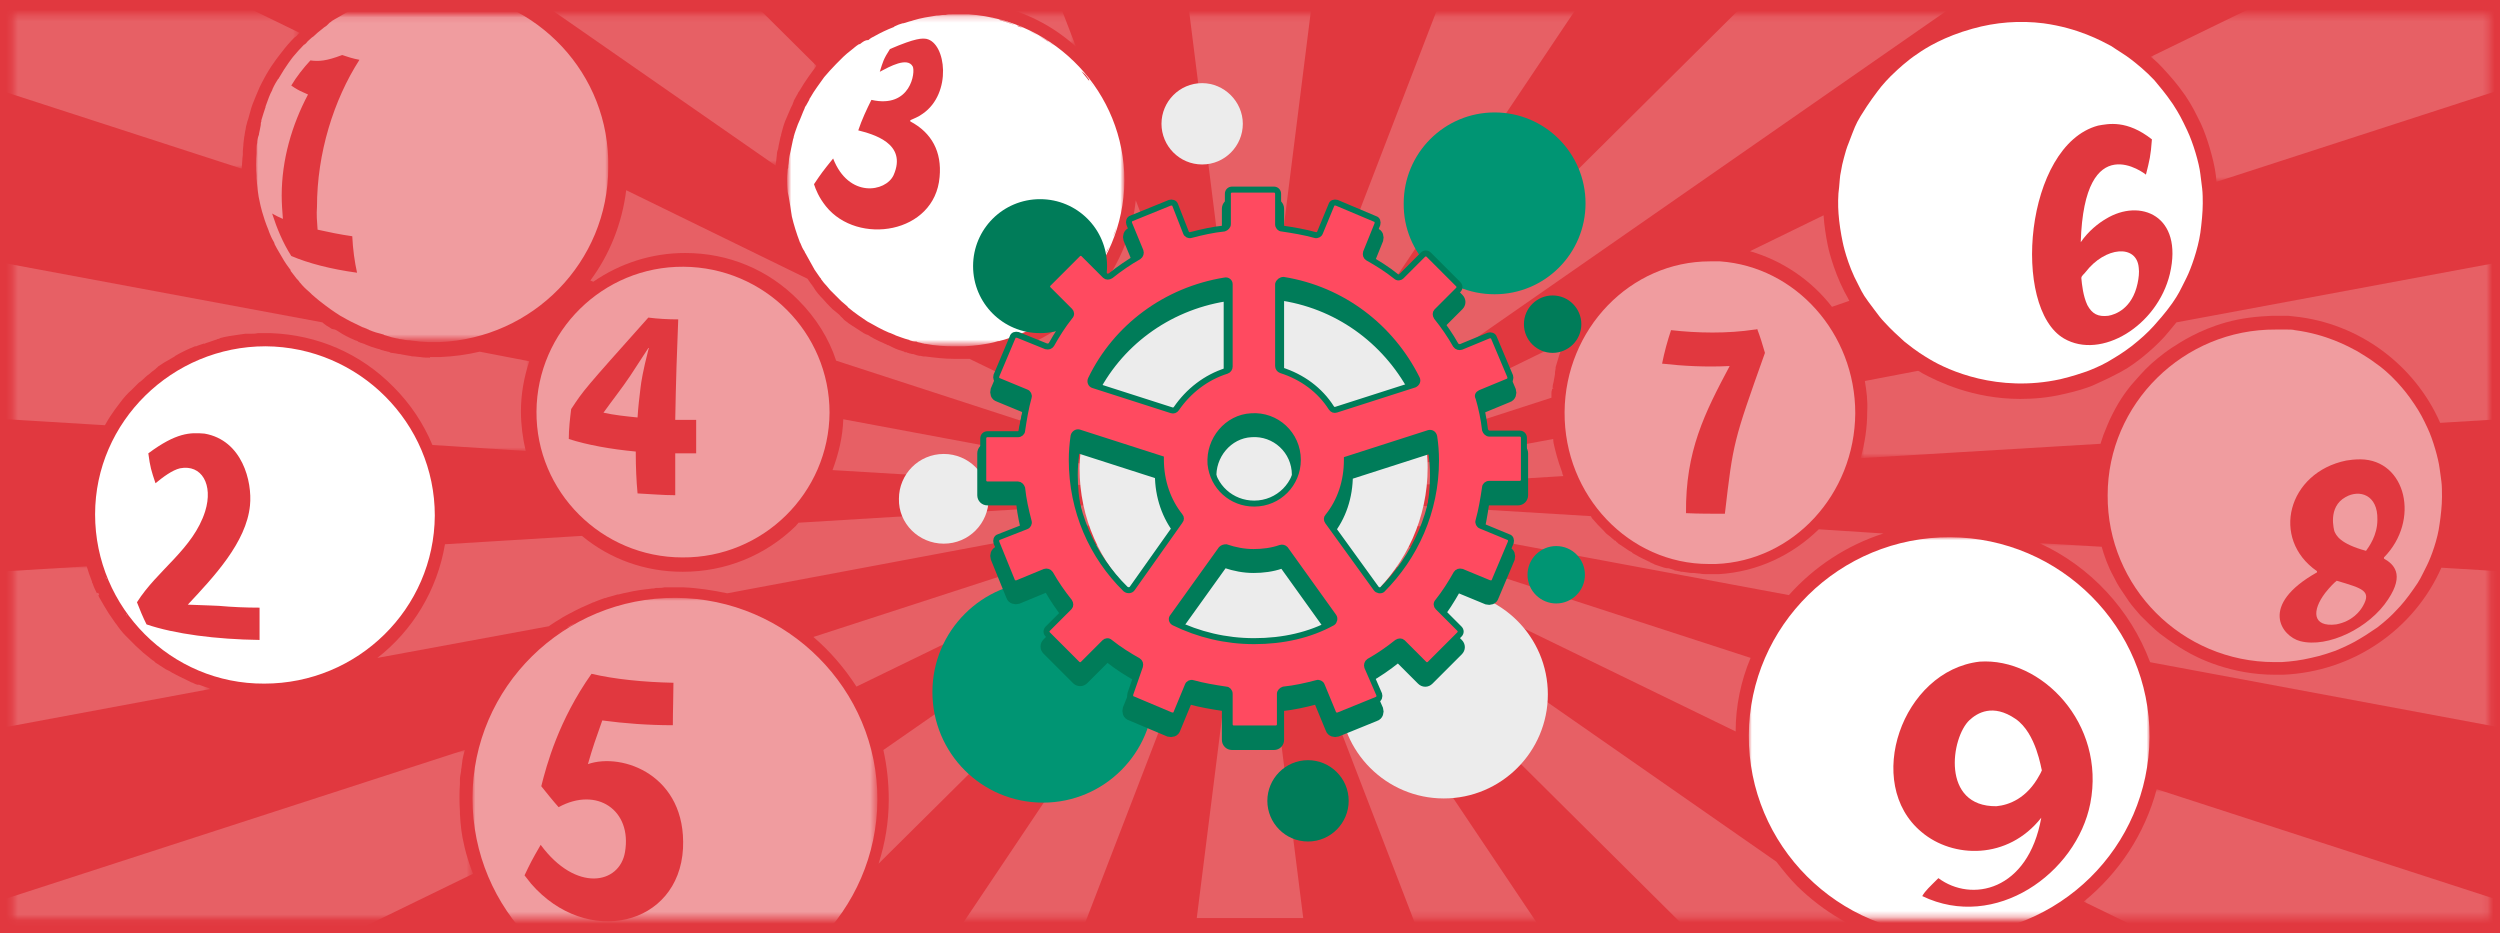
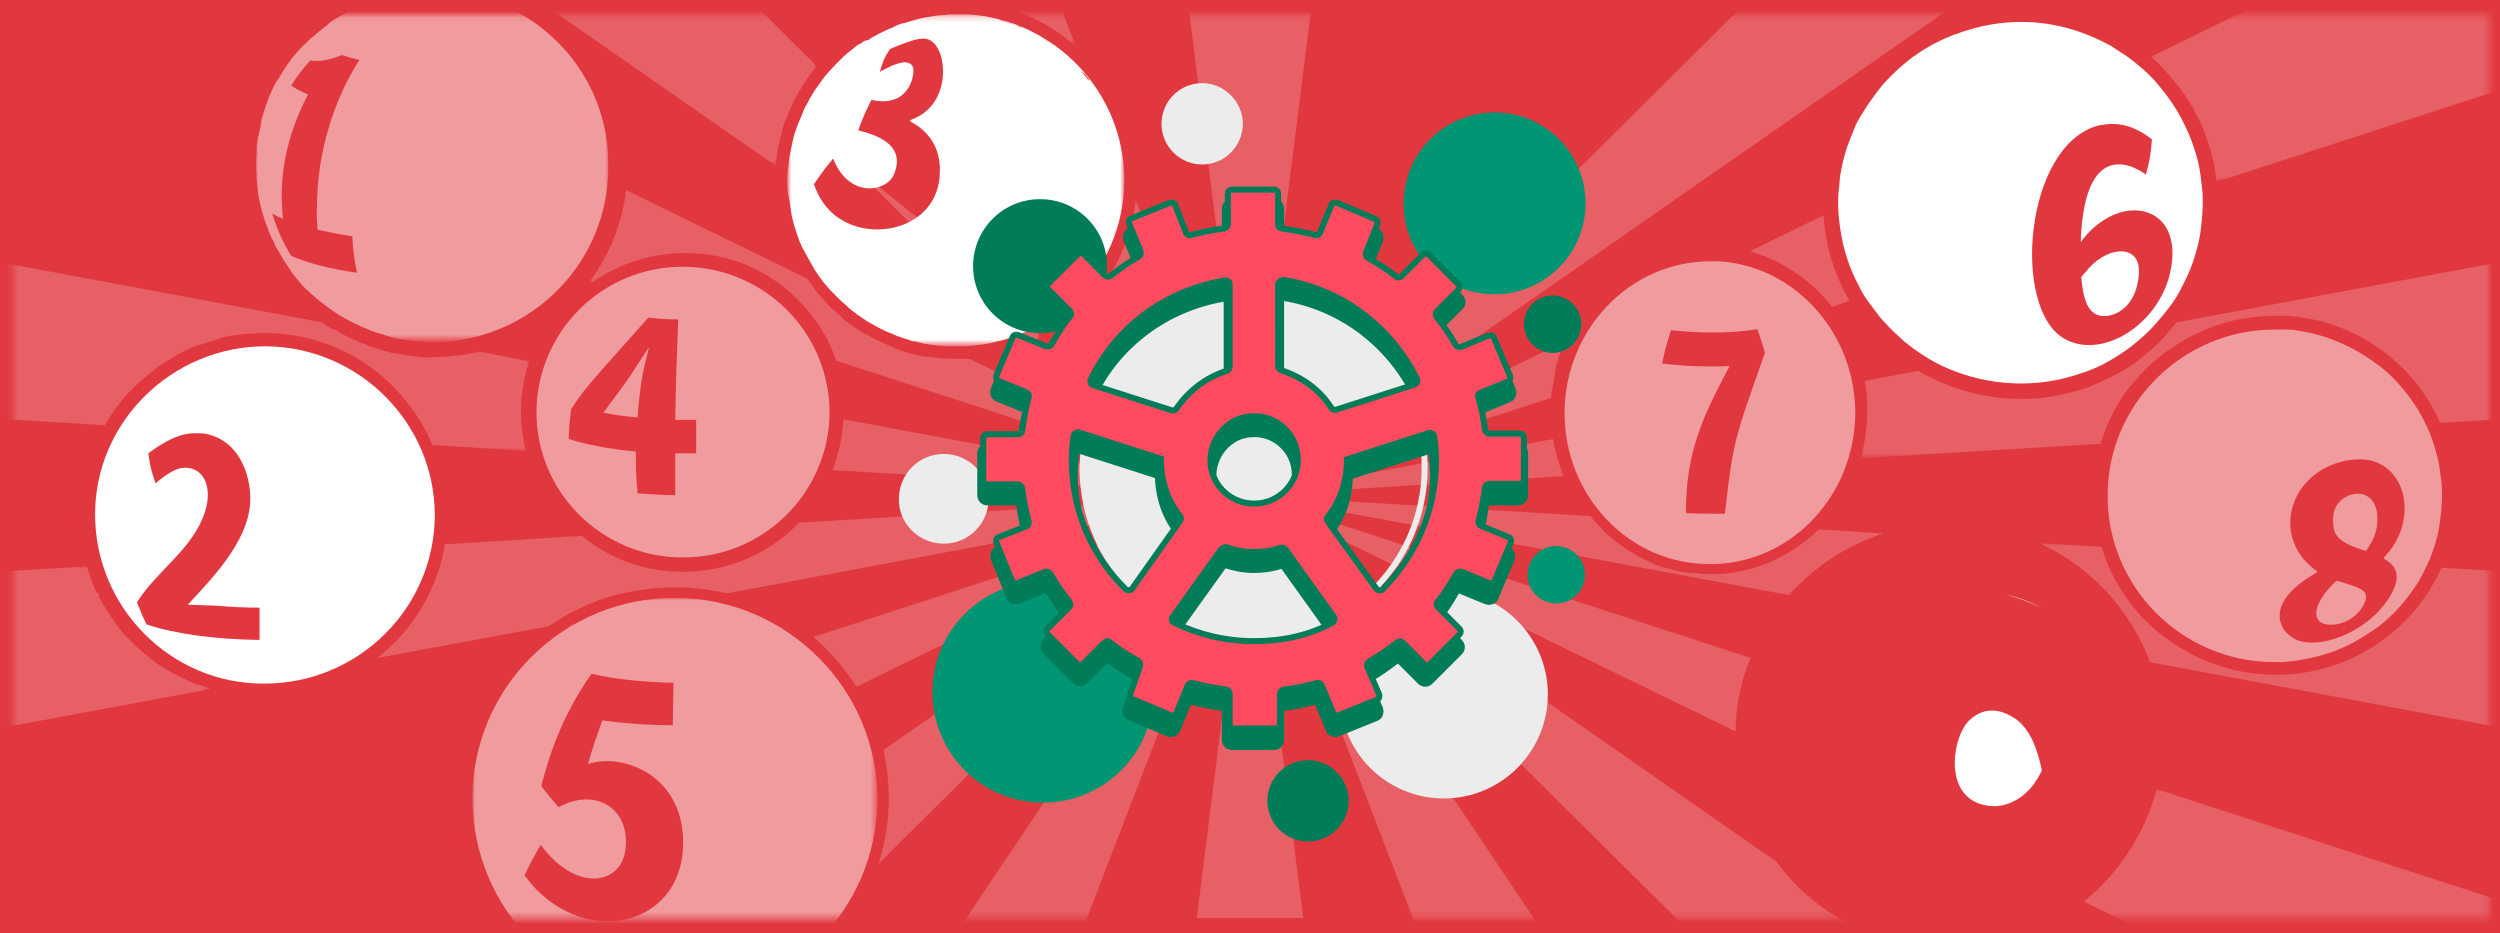
<svg xmlns="http://www.w3.org/2000/svg" version="1.1" id="Layer_1" x="0px" y="0px" viewBox="0 0 418 156" style="enable-background:new 0 0 418 156;" xml:space="preserve">
  <style type="text/css">
	.st0{fill-rule:evenodd;clip-rule:evenodd;fill:#E1383F;}
	.st1{fill-rule:evenodd;clip-rule:evenodd;fill:#FFFFFF;}
	.st2{fill-rule:evenodd;clip-rule:evenodd;fill:#FFFFFF;fill-opacity:0.5;}
	.st3{filter:url(#Adobe_OpacityMaskFilter);}
	.st4{mask:url(#mask-2_1_);fill-rule:evenodd;clip-rule:evenodd;fill:#FFFFFF;}
	.st5{opacity:0.5;}
	.st6{filter:url(#Adobe_OpacityMaskFilter_1_);}
	.st7{mask:url(#mask-4_1_);fill-rule:evenodd;clip-rule:evenodd;fill:#FFFFFF;}
	.st8{opacity:0.2;}
	.st9{filter:url(#Adobe_OpacityMaskFilter_2_);}
	.st10{mask:url(#mask-6_1_);fill-rule:evenodd;clip-rule:evenodd;fill:#FFFFFF;}
	.st11{filter:url(#Adobe_OpacityMaskFilter_3_);}
	.st12{mask:url(#mask-8_1_);fill-rule:evenodd;clip-rule:evenodd;fill:#FFFFFF;}
	.st13{filter:url(#Adobe_OpacityMaskFilter_4_);}
	.st14{mask:url(#mask-10_1_);fill-rule:evenodd;clip-rule:evenodd;fill:#FFFFFF;}
	.st15{filter:url(#Adobe_OpacityMaskFilter_5_);}
	.st16{mask:url(#mask-12_1_);fill-rule:evenodd;clip-rule:evenodd;fill:#FFFFFF;}
	.st17{filter:url(#Adobe_OpacityMaskFilter_6_);}
	.st18{mask:url(#mask-14_1_);fill-rule:evenodd;clip-rule:evenodd;fill:#FFFFFF;}
	.st19{filter:url(#Adobe_OpacityMaskFilter_7_);}
	.st20{mask:url(#mask-16_1_);fill-rule:evenodd;clip-rule:evenodd;fill:#FFFFFF;}
	.st21{filter:url(#Adobe_OpacityMaskFilter_8_);}
	.st22{mask:url(#mask-18_1_);fill-rule:evenodd;clip-rule:evenodd;fill:#FFFFFF;}
	.st23{filter:url(#Adobe_OpacityMaskFilter_9_);}
	.st24{mask:url(#mask-20_1_);fill-rule:evenodd;clip-rule:evenodd;fill:#FFFFFF;}
	.st25{filter:url(#Adobe_OpacityMaskFilter_10_);}
	.st26{mask:url(#mask-22_1_);fill-rule:evenodd;clip-rule:evenodd;fill:#FFFFFF;}
	.st27{filter:url(#Adobe_OpacityMaskFilter_11_);}
	.st28{mask:url(#mask-24_1_);fill-rule:evenodd;clip-rule:evenodd;fill:#FFFFFF;}
	.st29{filter:url(#Adobe_OpacityMaskFilter_12_);}
	.st30{mask:url(#mask-26_1_);fill-rule:evenodd;clip-rule:evenodd;fill:#FFFFFF;}
	.st31{filter:url(#Adobe_OpacityMaskFilter_13_);}
	.st32{mask:url(#mask-28_1_);fill-rule:evenodd;clip-rule:evenodd;fill:#FFFFFF;}
	.st33{filter:url(#Adobe_OpacityMaskFilter_14_);}
	.st34{mask:url(#mask-30_1_);fill-rule:evenodd;clip-rule:evenodd;fill:#FFFFFF;}
	.st35{filter:url(#Adobe_OpacityMaskFilter_15_);}
	.st36{mask:url(#mask-32_1_);fill-rule:evenodd;clip-rule:evenodd;fill:#FFFFFF;}
	.st37{filter:url(#Adobe_OpacityMaskFilter_16_);}
	.st38{mask:url(#mask-34_1_);fill-rule:evenodd;clip-rule:evenodd;fill:#FFFFFF;}
	.st39{filter:url(#Adobe_OpacityMaskFilter_17_);}
	.st40{mask:url(#mask-36_1_);fill-rule:evenodd;clip-rule:evenodd;fill:#FFFFFF;}
	.st41{filter:url(#Adobe_OpacityMaskFilter_18_);}
	.st42{mask:url(#mask-38_1_);fill-rule:evenodd;clip-rule:evenodd;fill:#FFFFFF;}
	.st43{filter:url(#Adobe_OpacityMaskFilter_19_);}
	.st44{mask:url(#mask-40_1_);fill-rule:evenodd;clip-rule:evenodd;fill:#FFFFFF;}
	.st45{fill-rule:evenodd;clip-rule:evenodd;fill:#ECECEC;}
	.st46{fill-rule:evenodd;clip-rule:evenodd;fill:#009573;}
	.st47{fill-rule:evenodd;clip-rule:evenodd;fill:#007C59;}
	.st48{fill:none;stroke:#ECECEC;}
	.st49{fill:none;stroke:#007C59;stroke-width:2;}
	.st50{fill-rule:evenodd;clip-rule:evenodd;fill:#FF4A60;}
	.st51{fill:none;stroke:#007C59;}
</style>
  <title>IMG ICO Tools Lotto</title>
  <desc>Created with Sketch.</desc>
  <polygon id="Fill-1" class="st0" points="0,156 418,156 418,0 0,0 " />
  <path id="Fill-2" class="st0" d="M418,0h-2H2H0v2v152v2h2h414h2v-2V2V0z M2,154h414V2H2V154z" />
  <path id="Fill-77" class="st1" d="M348.7,45.5c-0.2,0.3-0.7,0.6-0.7,1c0.1,1.1,0.3,3,1,4.5c0.8,1.5,1.8,2,3.5,1.8  c1.2-0.2,4-1.2,4.9-5.4c0.2-0.9,0.3-1.9,0.2-2.6C357.3,40.8,352,41.2,348.7,45.5" />
  <path id="Fill-79" class="st2" d="M281.9,85.8c-0.1-10.4,3.1-16.7,7.3-24.6c-3.9,0.2-7.8,0-11.3-0.4c0.4-2,0.9-3.8,1.5-5.6  c4.4,0.5,9.4,0.6,14-0.1c0.1,0,0.3,0,0.4-0.1c0.5,1.3,0.9,2.6,1.3,4c-5.3,14.9-5.3,14.9-6.7,26.9C286.2,85.9,284,85.9,281.9,85.8   M287.6,43.7c-0.1,0-0.2,0-0.3,0c-0.2,0-0.4,0-0.5,0c0.1,0,0.1,0,0.2,0c-0.1,0-0.2,0-0.3,0c-0.2,0-0.5,0-0.7,0c0,0-0.1,0-0.1,0  c-13.3,0-24.2,11.3-24.3,25.2c-0.1,14,10.8,25.4,24.1,25.4c0,0,0.1,0,0.1,0c0.3,0,0.6,0,1,0c0.1,0,0.1,0,0.2,0c0,0-0.1,0-0.1,0  c12.9-0.5,23.2-11.6,23.3-25.2C310.2,55.7,300.2,44.6,287.6,43.7" />
  <path id="Fill-81" class="st1" d="M380.4,111.3C380.4,111.3,380.5,111.3,380.4,111.3C380.4,111.3,380.4,111.3,380.4,111.3  L380.4,111.3" />
  <path id="Fill-83" class="st1" d="M381.8,54.3c0.2,0,0.4,0,0.6,0C382.2,54.3,382,54.3,381.8,54.3" />
  <path id="Fill-85" class="st1" d="M382.4,54.3c0.1,0,0.1,0,0.2,0C382.6,54.3,382.5,54.3,382.4,54.3" />
  <path id="Fill-87" class="st1" d="M380.5,111.3c0.4,0,0.7,0,1.1,0C381.2,111.3,380.8,111.3,380.5,111.3" />
  <path id="Fill-89" class="st1" d="M341.4,101.7C341.4,101.7,341.4,101.7,341.4,101.7c-1.9-1.1-4-1.9-6.2-2.3  C337.4,99.9,339.5,100.7,341.4,101.7" />
  <path id="Fill-91" class="st1" d="M337,120.2c-3.8-2.6-6.4-1-7.7,0.2c-3.1,2.9-4.8,14.5,4.5,14.4c2.1-0.2,5.1-1.3,7.2-5.2  c0.1-0.2,0.3-0.5,0.4-0.8C341.3,128.7,340.5,122.6,337,120.2" />
  <g id="Group-95" transform="translate(290, 87.425)">
    <g id="Clip-94">
	</g>
    <defs>
      <filter id="Adobe_OpacityMaskFilter" filterUnits="userSpaceOnUse" x="2.4" y="2.4" width="67" height="66.6">
        <feColorMatrix type="matrix" values="1 0 0 0 0  0 1 0 0 0  0 0 1 0 0  0 0 0 1 0" />
      </filter>
    </defs>
    <mask maskUnits="userSpaceOnUse" x="2.4" y="2.4" width="67" height="66.6" id="mask-2_1_">
      <g class="st3">
        <polygon id="path-1_1_" class="st1" points="69.4,66.1 2.4,66.1 2.4,2.4 69.4,2.4    " />
      </g>
    </mask>
-     <path id="Fill-93" class="st4" d="M59.5,46.9L59.5,46.9c-2.3,11.7-15.9,21.4-28.1,15.5c0.5-0.9,1.3-1.6,2.7-3   c5.5,4.1,15,2.2,17.2-10.1c-5.6,7.1-14.8,6.8-20,2.4c-9.8-8.1-3.3-27,9.7-28.5C51.3,22.5,62.1,33.5,59.5,46.9 M36.1,2.4   C17.6,2.3,2.5,17.2,2.4,35.5C2.3,53.9,17.3,68.9,35.8,68.9C54.3,69,69.3,54.2,69.4,35.8C69.5,17.5,54.5,2.5,36.1,2.4" />
  </g>
  <path id="Fill-96" class="st1" d="M21.2,102.9c0,0,0.1,0.1,0.1,0.1c-0.1-0.1-0.2-0.2-0.2-0.3C21.1,102.7,21.2,102.8,21.2,102.9" />
  <path id="Fill-98" class="st1" d="M18.6,98.7C18.6,98.7,18.6,98.7,18.6,98.7C18.6,98.7,18.6,98.7,18.6,98.7  C18.6,98.7,18.6,98.7,18.6,98.7" />
  <path id="Fill-100" class="st1" d="M17.7,96.5c0,0.1,0.1,0.2,0.1,0.3C17.7,96.7,17.7,96.6,17.7,96.5C17.6,96.5,17.7,96.5,17.7,96.5" />
  <path id="Fill-102" class="st1" d="M24.5,104.4c-0.6-1.2-1.1-2.4-1.6-3.7c3.4-5.4,9.4-8.9,11.4-15.2c1.4-4.5-0.6-7.9-4.2-7.2  c-1.3,0.3-2.9,1.5-4.1,2.5c-0.7-2.1-0.9-2.7-1.2-5c4.7-3.5,7-3.5,9.4-3.3c6.3,1.1,8,8,7.6,12c-0.6,6.2-6.1,12-10.4,16.6  c3.5,0.1,4.7,0.2,5.2,0.2c2.2,0.2,4.5,0.3,6.8,0.3c0,2,0,3.8,0,5.4C36.1,106.9,29.2,106,24.5,104.4 M44.4,57.9  C28.8,57.9,15.9,70.5,15.9,86c0,15.6,12.7,28.4,28.3,28.3c15.6,0,28.4-12.5,28.5-28.1C72.7,70.7,60,58,44.4,57.9" />
  <g id="Group-111" transform="translate(76, 97.359)" class="st5">
    <path id="Fill-104" class="st1" d="M18.8,7.6c0.4-0.3,0.9-0.5,1.4-0.8C19.7,7.1,19.2,7.4,18.8,7.6" />
    <path id="Fill-106" class="st1" d="M18.8,7.6C18.2,8,17.6,8.3,17,8.8c0.1-0.1,0.3-0.2,0.4-0.3C17.8,8.2,18.3,7.9,18.8,7.6" />
    <g id="Group-110">
      <g id="Clip-109">
		</g>
      <defs>
        <filter id="Adobe_OpacityMaskFilter_1_" filterUnits="userSpaceOnUse" x="3" y="2.6" width="67.7" height="67.3">
          <feColorMatrix type="matrix" values="1 0 0 0 0  0 1 0 0 0  0 0 1 0 0  0 0 0 1 0" />
        </filter>
      </defs>
      <mask maskUnits="userSpaceOnUse" x="3" y="2.6" width="67.7" height="67.3" id="mask-4_1_">
        <g class="st6">
          <polygon id="path-3_1_" class="st1" points="70.7,56.1 3,56.1 3,2.6 70.7,2.6     " />
        </g>
      </mask>
      <path id="Fill-108" class="st7" d="M38.2,44.5c-0.7,13-16.1,16.6-25.4,5.9c-0.3-0.4-0.8-1-1.1-1.4c1-2.1,1.2-2.5,2.7-5.1    c5.9,8,13.2,6.6,14.1,1.2c1.2-7-4.7-11-11.1-7.5c-0.9-1-2.1-2.5-2.9-3.5c0.9-3.6,2.9-11,8.4-18.8c3.8,0.9,8.7,1.4,13.7,1.5    c0,2.2-0.1,4.6-0.1,7.1c-4.1,0-8.1-0.3-11.8-0.8c-1.2,3.4-1.5,4.2-2.4,7.3C28.1,28.4,38.8,32.3,38.2,44.5 M37,2.6    C18.3,2.5,3,17.5,3,36.1S18,69.8,36.7,69.9c18.7,0.1,33.9-15,34-33.5S55.6,2.7,37,2.6" />
    </g>
  </g>
  <path id="Fill-112" class="st2" d="M112.9,75.8c0,0.1,0,0.1,0,0.2c0,2.5,0,4.8,0,6.8c-2.1,0-4.2-0.2-6.3-0.3  c-0.2-2.1-0.3-4.4-0.3-6.8c0-0.1,0-0.1,0-0.2c-4.2-0.4-8.1-1.1-11.2-2.1c0-1.7,0.2-3.4,0.4-5c2.1-3.2,2.1-3.2,12.9-15.3  c1.6,0.2,3.2,0.3,5,0.3c-0.2,4.7-0.4,10.7-0.5,16.8c1.2,0,2.3,0,3.5,0c0,1.9,0,3.7,0,5.6C115.3,75.8,114.1,75.8,112.9,75.8   M114.3,44.6c-13.5-0.1-24.5,10.8-24.6,24.2s10.9,24.4,24.4,24.4c13.5,0.1,24.5-10.8,24.6-24.2C138.7,55.6,127.8,44.7,114.3,44.6" />
  <g id="STARBURST" class="st8">
    <polygon id="Fill-3" class="st1" points="200.1,153.5 217.9,153.5 209,82.8  " />
    <path id="Fill-5" class="st1" d="M148.6,133.7c0,3.7-0.6,7.3-1.7,10.7L209,82.8l-61.3,42.6C148.3,128.1,148.6,130.9,148.6,133.7" />
    <g id="Group-9" transform="translate(206, 80.471)">
      <g id="Clip-8">
		</g>
      <defs>
        <filter id="Adobe_OpacityMaskFilter_2_" filterUnits="userSpaceOnUse" x="3" y="2.3" width="689.5" height="479.5">
          <feColorMatrix type="matrix" values="1 0 0 0 0  0 1 0 0 0  0 0 1 0 0  0 0 0 1 0" />
        </filter>
      </defs>
      <mask maskUnits="userSpaceOnUse" x="3" y="2.3" width="689.5" height="479.5" id="mask-6_1_">
        <g class="st9">
          <polygon id="path-5_1_" class="st1" points="210.2,2.3 210.2,73 3,73 3,2.3     " />
        </g>
      </mask>
      <path id="Fill-7" class="st10" d="M91,63.6L3,2.3l482.8,479.5h95.8h110.9v0L110,76.8c-5.8-1.7-11.1-4.8-15.5-9.1    C93.2,66.4,92.1,65,91,63.6" />
    </g>
    <g id="Group-12" transform="translate(0, 80.471)">
      <g id="Clip-11">
		</g>
      <defs>
        <filter id="Adobe_OpacityMaskFilter_3_" filterUnits="userSpaceOnUse" x="-112.5" y="2.3" width="321.5" height="479.5">
          <feColorMatrix type="matrix" values="1 0 0 0 0  0 1 0 0 0  0 0 1 0 0  0 0 0 1 0" />
        </filter>
      </defs>
      <mask maskUnits="userSpaceOnUse" x="-112.5" y="2.3" width="321.5" height="479.5" id="mask-8_1_">
        <g class="st11">
          <polygon id="path-7_1_" class="st1" points="209,73 2.2,73 2.2,2.3 209,2.3     " />
        </g>
      </mask>
      <polygon id="Fill-10" class="st12" points="-42,481.8 24.2,481.8 209,2.3 -112.5,481.8   " />
    </g>
    <path id="Fill-13" class="st1" d="M292.7,110L209,82.8l81.2,39.5C290.2,118,291.1,113.8,292.7,110" />
    <g id="Group-17" transform="translate(346, 129.15)">
      <g id="Clip-16">
		</g>
      <defs>
        <filter id="Adobe_OpacityMaskFilter_4_" filterUnits="userSpaceOnUse" x="2.4" y="2.8" width="550.1" height="286.6">
          <feColorMatrix type="matrix" values="1 0 0 0 0  0 1 0 0 0  0 0 1 0 0  0 0 0 1 0" />
        </filter>
      </defs>
      <mask maskUnits="userSpaceOnUse" x="2.4" y="2.8" width="550.1" height="286.6" id="mask-10_1_">
        <g class="st13">
          <polygon id="path-9_1_" class="st1" points="70.2,2.8 70.2,24.3 2.4,24.3 2.4,2.8     " />
        </g>
      </mask>
      <path id="Fill-15" class="st14" d="M2.4,21.6l550.1,267.8v-58.9v-53.2L14.6,2.8C12.6,10.3,8.3,16.8,2.4,21.6" />
    </g>
    <path id="Fill-18" class="st1" d="M261.2,79L261.2,79c-0.8-2.1-1.2-3.9-1.3-4.3c0,0,0,0,0,0c0,0,0,0,0,0c0,0,0,0,0,0v0   c-0.1-0.4-0.2-0.8-0.2-1.3L209,82.8l52.4-3.2C261.3,79.4,261.2,79.2,261.2,79" />
    <g id="Group-22" transform="translate(309, 0)">
      <g id="Clip-21">
		</g>
      <defs>
        <filter id="Adobe_OpacityMaskFilter_5_" filterUnits="userSpaceOnUse" x="2.2" y="-45.7" width="587.3" height="122.3">
          <feColorMatrix type="matrix" values="1 0 0 0 0  0 1 0 0 0  0 0 1 0 0  0 0 0 1 0" />
        </filter>
      </defs>
      <mask maskUnits="userSpaceOnUse" x="2.2" y="-45.7" width="587.3" height="122.3" id="mask-12_1_">
        <g class="st15">
          <polygon id="path-11_1_" class="st1" points="2.2,2.5 107.2,2.5 107.2,76.6 2.2,76.6     " />
        </g>
      </mask>
      <path id="Fill-20" class="st16" d="M49,59.9c-1.8,1.4-2.8,2-4.4,2.8c-1.3,0.7-3.4,1.6-3.8,1.8c-1,0.4-2.5,0.9-4.8,1.4    c-2.5,0.6-5,0.8-7.2,0.8c-7.9,0-13.8-2.9-16.4-4.3c-0.2-0.1-0.4-0.3-0.7-0.4l-8.9,1.7c0.3,1.7,0.5,3.4,0.4,5.1    c0,2.7-0.4,5.3-1.1,7.8l40.1-2.4c0.2-0.5,0.3-1,0.5-1.5c1-2.5,1.2-2.9,2-4.4c1.3-2.4,2.8-4.1,2.8-4.1c0.8-0.9,2-2.3,3-3.2    c0.2-0.2,2-1.8,3.7-2.9c1.4-0.9,4.4-2.9,9-4.2c2.5-0.7,5.1-1,7.7-1.1c0.2,0,0.4,0,0.5,0c0,0,0.1,0,0.1,0c0.4,0,0.8,0,1.2,0h0h0    l0.1,0c0.1,0,0.2,0,0.3,0c0.1,0,0.2,0,0.3,0l0,0h0l0,0l0.1,0l0.1,0c0,0,0,0,0,0l0,0h0l0,0c0,0,0,0,0,0c0.3,0,0.6,0.1,0.9,0.1    c11,1.1,20.3,8.2,24.5,17.8l490.3-29.8V-1.7v-43.9L54.9,53.9c-0.8,1-1.5,1.8-2,2.4C51.7,57.6,50.6,58.6,49,59.9" />
    </g>
    <g id="Group-25" transform="translate(357, 0)">
      <g id="Clip-24">
		</g>
      <defs>
        <filter id="Adobe_OpacityMaskFilter_6_" filterUnits="userSpaceOnUse" x="2.6" y="-252.9" width="538.8" height="283.3">
          <feColorMatrix type="matrix" values="1 0 0 0 0  0 1 0 0 0  0 0 1 0 0  0 0 0 1 0" />
        </filter>
      </defs>
      <mask maskUnits="userSpaceOnUse" x="2.6" y="-252.9" width="538.8" height="283.3" id="mask-14_1_">
        <g class="st17">
          <polygon id="path-13_1_" class="st1" points="2.6,2.5 59.2,2.5 59.2,30.4 2.6,30.4     " />
        </g>
      </mask>
      <path id="Fill-23" class="st18" d="M5,11.8C6,12.9,7,14,8.4,16c1.2,1.8,1.6,2.7,2.6,4.7c1.1,2.4,2.1,6,2.4,8l0.1,0.7    c0,0.3,0.1,0.7,0.1,1l527.9-171.2V-194v-58.9L2.6,9.5C3.4,10.1,4.2,10.9,5,11.8" />
    </g>
    <path id="Fill-26" class="st1" d="M259.4,66.2L259.4,66.2L259.4,66.2L259.4,66.2c0-0.1,0-0.3,0-0.4c0-0.2,0-0.4,0.1-0.6l0-0.1   c0,0,0,0,0,0h0l0-0.1l0.2,0c0,0,0,0,0-0.1l0,0l-0.1,0l0-0.1h0c0,0,0,0,0,0l0,0c0-0.4,0.1-0.7,0.2-1.1l0-0.1c0,0,0,0,0,0l0.1-0.5   c0-0.2,0.1-0.4,0.1-0.7c0-0.1,0-0.1,0-0.2h0c0-0.2,0.1-0.4,0.1-0.6l0-0.1c0,0,0,0,0,0l0,0h0l0-0.1l0,0c0,0,0,0,0,0   c0.2-0.6,0.4-1.4,0.6-2l0,0h0c0,0,0,0,0,0c0.2-0.7,0.5-1.3,0.8-2c0-0.1,0.1-0.2,0.1-0.3L209,82.8l50.4-16.3L259.4,66.2z" />
    <path id="Fill-28" class="st1" d="M306.3,51.3l2.9-1c-0.2-0.4-0.4-0.8-0.8-1.5c-2-3.9-2.8-7.7-2.8-7.8c-0.3-1.4-0.6-3.4-0.7-5   l-12.3,6C298.1,43.6,302.9,46.9,306.3,51.3" />
    <path id="Fill-33" class="st1" d="M299.1,99.5c4.2-4.7,9.6-8.3,15.8-10.3l-10.8-0.7c-4.4,4.3-10.2,7.1-16.7,7.5c0,0-0.1,0-0.1,0   c0,0-0.1,0-0.1,0c-0.1,0-0.2,0-0.2,0v0l-0.1,0l0,0c-0.2,0-0.4,0-0.6,0c0,0-0.1,0-0.1,0c-0.1,0-0.3,0-0.4,0c-0.1,0-0.1,0-0.2,0v0h0   v0l-0.1,0h0h0c0,0,0,0,0,0h0c0,0,0,0,0,0c-0.4,0-0.9,0-1.3-0.1l0,0c0,0,0,0,0,0l0,0l0,0v0h0c0,0-0.1,0-0.1,0c-0.3,0-0.6-0.1-1-0.1   c-0.1,0-0.2,0-0.4,0c-0.5-0.1-0.9-0.1-1.4-0.2c0,0,0,0,0,0l-0.1,0l0,0l-0.1,0v0l0,0l0,0v0l-0.4-0.1v0c0,0,0,0,0,0   c-0.2,0-0.3-0.1-0.5-0.1c-0.1,0-0.2,0-0.3-0.1v0l-0.3-0.1c0,0,0,0,0,0h0c0,0,0,0,0,0c-0.3-0.1-0.6-0.2-0.9-0.2l0,0h0l0,0l-0.1,0   c0,0,0,0,0,0c-0.1,0-0.3-0.1-0.4-0.1c-0.5-0.2-1-0.3-1.5-0.5c0,0,0,0,0,0l-0.2-0.1l0,0l0,0l0,0c-0.1-0.1-0.3-0.1-0.4-0.2   c-0.1,0-0.2-0.1-0.2-0.1v0c0,0,0,0,0,0c0,0-0.1,0-0.1-0.1l-0.1,0c-0.1,0-0.1-0.1-0.2-0.1c-1.1-0.5-2-1-2.5-1.3l-0.2-0.2   c-0.1,0-0.1-0.1-0.2-0.1l0,0l0,0l-0.2-0.1l0,0l-0.3-0.2c-0.7-0.5-1.2-0.8-1.5-1l-0.2-0.2c-0.1-0.1-0.2-0.1-0.2-0.2   c0,0-0.1-0.1-0.1-0.1l-0.1,0c-0.2-0.2-0.5-0.4-0.7-0.6c0,0,0,0,0,0c0,0-0.1-0.1-0.1-0.1c-0.1-0.1-0.3-0.2-0.4-0.3l0,0c0,0,0,0,0,0   l0,0l0,0c-0.3-0.2-0.5-0.5-0.8-0.8l-0.1-0.1c0,0,0,0,0,0c0,0,0,0,0,0c0,0,0,0,0,0c-0.6-0.6-1-1-1.4-1.5l0,0   c-0.2-0.2-0.4-0.4-0.5-0.7L210,82.9l-0.5-0.1l0.2,0l-0.7,0l1.5,0.2L299.1,99.5z" />
    <g id="Group-37" transform="translate(206, 80.471)">
      <g id="Clip-36">
		</g>
      <defs>
        <filter id="Adobe_OpacityMaskFilter_7_" filterUnits="userSpaceOnUse" x="3" y="2.3" width="321.5" height="479.5">
          <feColorMatrix type="matrix" values="1 0 0 0 0  0 1 0 0 0  0 0 1 0 0  0 0 0 1 0" />
        </filter>
      </defs>
      <mask maskUnits="userSpaceOnUse" x="3" y="2.3" width="321.5" height="479.5" id="mask-16_1_">
        <g class="st19">
          <polygon id="path-15_1_" class="st1" points="3,73 210.2,73 210.2,2.3 3,2.3     " />
        </g>
      </mask>
      <polygon id="Fill-35" class="st20" points="253.9,481.8 324.5,481.8 3,2.3 187.7,481.8   " />
    </g>
    <g id="Group-40" transform="translate(146, 0)">
      <g id="Clip-39">
		</g>
      <defs>
        <filter id="Adobe_OpacityMaskFilter_8_" filterUnits="userSpaceOnUse" x="2.7" y="-396.7" width="120.6" height="479.5">
          <feColorMatrix type="matrix" values="1 0 0 0 0  0 1 0 0 0  0 0 1 0 0  0 0 0 1 0" />
        </filter>
      </defs>
      <mask maskUnits="userSpaceOnUse" x="2.7" y="-396.7" width="120.6" height="479.5" id="mask-18_1_">
        <g class="st21">
          <polygon id="path-17_1_" class="st1" points="123.3,2.5 2.7,2.5 2.7,82.8 123.3,82.8     " />
        </g>
      </mask>
      <polygon id="Fill-38" class="st22" points="63,-396.7 2.7,-396.7 63,82.8 123.3,-396.7   " />
    </g>
    <path id="Fill-41" class="st1" d="M143.2,114.8l65.8-32l-73,23.7C138.8,108.9,141.2,111.7,143.2,114.8" />
    <g id="Group-45" transform="translate(0, 123.19)">
      <g id="Clip-44">
		</g>
      <defs>
        <filter id="Adobe_OpacityMaskFilter_9_" filterUnits="userSpaceOnUse" x="-480.5" y="2.2" width="559.6" height="293.2">
          <feColorMatrix type="matrix" values="1 0 0 0 0  0 1 0 0 0  0 0 1 0 0  0 0 0 1 0" />
        </filter>
      </defs>
      <mask maskUnits="userSpaceOnUse" x="-480.5" y="2.2" width="559.6" height="293.2" id="mask-20_1_">
        <g class="st23">
-           <polygon id="path-19_1_" class="st1" points="79.1,30.3 2.2,30.3 2.2,2.2 79.1,2.2     " />
-         </g>
+           </g>
      </mask>
      <path id="Fill-43" class="st24" d="M77.6,18.1c-0.4-1.6-0.6-3.3-0.7-5.2l0-0.1c0-0.1,0-0.2,0-0.3c-0.1-1.5-0.1-3.3,0-4.6h0l0,0    l0-0.3h0l0-0.1c0-0.2,0-0.2,0-0.3l0,0c0-0.5,0.1-0.9,0.2-1.5h0l0,0h0l0,0l0-0.2c0.1-0.4,0.1-0.9,0.2-1.4l0-0.1l0,0    c0.1-0.5,0.2-1.1,0.4-1.7h0c0,0,0,0,0,0c0,0,0,0,0,0c0,0,0-0.1,0-0.1l-558.3,181v53.2v58.9L79.1,22.9C78,20.2,77.6,18.1,77.6,18.1    L77.6,18.1z" />
    </g>
    <path id="Fill-46" class="st1" d="M184.9,47l24,35.9l-19-49.4C189.4,38.4,187.6,43,184.9,47" />
    <g id="Group-50">
      <g id="Clip-49">
		</g>
      <defs>
        <filter id="Adobe_OpacityMaskFilter_10_" filterUnits="userSpaceOnUse" x="-112.5" y="-396.7" width="292.6" height="404.5">
          <feColorMatrix type="matrix" values="1 0 0 0 0  0 1 0 0 0  0 0 1 0 0  0 0 0 1 0" />
        </filter>
      </defs>
      <mask maskUnits="userSpaceOnUse" x="-112.5" y="-396.7" width="292.6" height="404.5" id="mask-22_1_">
        <g class="st25">
          <polygon id="path-21_1_" class="st1" points="2.2,7.9 2.2,2.5 180.1,2.5 180.1,7.9     " />
        </g>
      </mask>
      <path id="Fill-48" class="st26" d="M156.1,0.4L156.1,0.4L156.1,0.4C156.1,0.4,156.1,0.4,156.1,0.4L156.1,0.4L156.1,0.4    C156.2,0.4,156.2,0.4,156.1,0.4L156.1,0.4C156.2,0.4,156.2,0.4,156.1,0.4c0.1,0,0.2,0,0.3,0c0.1,0,0.3,0,0.4,0l0.1,0    c0.2,0,0.3,0,0.5,0h0h0l0.3,0c0.4,0,0.8,0,1.2-0.1c0,0,0.1,0,0.1,0c0.1,0,0.2,0,0.2,0c0,0,0.1,0,0.1,0l0.2,0l0.2,0    c0.1,0,0.3,0,0.4,0l0.2,0v0h0l0,0h0h0c0.2,0,0.4,0,0.6,0h0l0.1,0v0l0.2,0h0c0,0,0,0,0,0h0c0.2,0,0.4,0,0.5,0c0,0,0,0,0,0    c0,0,0,0,0,0l0.1,0l0.3,0l0,0l0.1,0c0,0,0,0,0,0c0.1,0,0.3,0,0.4,0c0.1,0,0.3,0,0.4,0c6.5,0.7,12.4,3.4,16.9,7.5L24.2-396.7H-42    h-70.6L153.9,0.7C154.5,0.6,155.3,0.5,156.1,0.4L156.1,0.4" />
    </g>
    <g id="Group-53" transform="translate(206, 0)">
      <g id="Clip-52">
		</g>
      <defs>
        <filter id="Adobe_OpacityMaskFilter_11_" filterUnits="userSpaceOnUse" x="3" y="-396.7" width="321.5" height="479.5">
          <feColorMatrix type="matrix" values="1 0 0 0 0  0 1 0 0 0  0 0 1 0 0  0 0 0 1 0" />
        </filter>
      </defs>
      <mask maskUnits="userSpaceOnUse" x="3" y="-396.7" width="321.5" height="479.5" id="mask-24_1_">
        <g class="st27">
-           <polygon id="path-23_1_" class="st1" points="210.2,82.8 210.2,2.5 3,2.5 3,82.8     " />
-         </g>
+           </g>
      </mask>
      <polygon id="Fill-51" class="st28" points="253.9,-396.7 187.7,-396.7 3,82.8 324.5,-396.7   " />
    </g>
    <g id="Group-56" transform="translate(206, 0)">
      <g id="Clip-55">
		</g>
      <defs>
        <filter id="Adobe_OpacityMaskFilter_12_" filterUnits="userSpaceOnUse" x="3" y="-396.7" width="689.5" height="479.5">
          <feColorMatrix type="matrix" values="1 0 0 0 0  0 1 0 0 0  0 0 1 0 0  0 0 0 1 0" />
        </filter>
      </defs>
      <mask maskUnits="userSpaceOnUse" x="3" y="-396.7" width="689.5" height="479.5" id="mask-26_1_">
        <g class="st29">
          <polygon id="path-25_1_" class="st1" points="210.2,82.8 210.2,2.5 3,2.5 3,82.8     " />
        </g>
      </mask>
      <polygon id="Fill-54" class="st30" points="581.5,-396.7 485.8,-396.7 3,82.8 692.5,-396.7   " />
    </g>
    <path id="Fill-57" class="st1" d="M139.2,78.6l69.8,4.2l-68-12.7C140.9,73.1,140.2,75.9,139.2,78.6" />
    <g id="Group-61">
      <g id="Clip-60">
		</g>
      <defs>
        <filter id="Adobe_OpacityMaskFilter_13_" filterUnits="userSpaceOnUse" x="-480.5" y="-45.7" width="569.3" height="121.1">
          <feColorMatrix type="matrix" values="1 0 0 0 0  0 1 0 0 0  0 0 1 0 0  0 0 0 1 0" />
        </filter>
      </defs>
      <mask maskUnits="userSpaceOnUse" x="-480.5" y="-45.7" width="569.3" height="121.1" id="mask-28_1_">
        <g class="st31">
          <polygon id="path-27_1_" class="st1" points="88.8,2.5 2.2,2.5 2.2,75.5 88.8,75.5     " />
        </g>
      </mask>
      <path id="Fill-59" class="st32" d="M17.6,71L17.6,71c1.1-2,2.3-3.4,2.5-3.7l0,0c0.5-0.7,1.3-1.6,1.9-2.1l0.2-0.2l0,0c0,0,0,0,0,0    l0,0c0.3-0.3,0.6-0.6,0.9-0.9l0,0l0,0c0,0,0,0,0,0l0,0c0.1-0.1,0.2-0.2,0.5-0.4c0.5-0.4,0.8-0.8,1.4-1.2l0,0    c0.3-0.3,0.6-0.5,1-0.8c0.1-0.1,0.1-0.1,0.2-0.2c0.1-0.1,0.2-0.1,0.2-0.2v0c0.5-0.3,1-0.7,1.6-1l0,0c0.4-0.2,0.8-0.5,1.2-0.7    l0.1-0.1c1-0.6,2.3-1.2,3.3-1.6l0.1,0l0,0c0,0,0,0,0,0l0.1,0l0,0.1c0,0,0,0,0,0l0-0.1c0.4-0.2,0.9-0.3,1.4-0.5l0,0.1c0,0,0,0,0,0    l0-0.1l0,0.1c0,0,0,0,0.1,0l0-0.1c0,0,0,0,0,0h0c0.4-0.1,0.9-0.3,1.5-0.5c0,0,0,0,0,0l0.3-0.1v0l0,0l0,0c0.1,0,0.1,0,0.2-0.1    c0.2,0,0.4-0.1,0.6-0.2c0.7-0.2,1.9-0.4,3.4-0.6h0h0l0,0c0,0,0,0,0,0l0,0l0,0l0,0c0,0,0,0,0,0l0,0l0,0c0,0,0,0,0,0l0,0    c0.2,0,0.5-0.1,0.7-0.1c0.2,0,0.3,0,0.5,0h0l0,0c0,0,0.1,0,0.1,0l0,0l0.3,0h0h0c0.4,0,0.8,0,1.2-0.1h0l0,0c0.1,0,0.3,0,0.4,0    l0.2,0l0.2,0c0.1,0,0.3,0,0.4,0l0.2,0c0,0,0,0,0,0v0c0.2,0,0.5,0,0.7,0c0,0,0.1,0,0.1,0c7.8,0.3,15,3.4,20.5,9    c2.8,2.8,5,6.1,6.5,9.7l15.6,1c-0.5-2.1-0.8-4.4-0.8-6.6c0-2.9,0.5-5.7,1.4-8.4l-8.3-1.6c-2.1,0.5-4.3,0.8-6.6,0.9c0,0,0,0,0,0v0    h0h0l0,0l0,0v0h0v0h0v0c-0.5,0-0.9,0-1.4,0c-0.1,0-0.2,0-0.3,0h0v0l0-0.3l0,0.4H72h0l0,0h0c-0.6,0-1.2,0-1.7-0.1c0,0,0,0,0,0v0    c0,0-0.1,0-0.1,0c-0.3,0-0.6-0.1-0.9-0.1c-0.2,0-0.5,0-0.7-0.1l-0.1,0c-0.2,0-0.4-0.1-0.6-0.1c-0.4-0.1-0.7-0.1-1-0.2c0,0,0,0,0,0    l0,0l-0.1,0v0l-0.1,0l0,0l0,0v0l-0.5-0.1l0,0c0,0,0,0,0,0c-0.2,0-0.5-0.1-0.7-0.1c-0.1,0-0.2,0-0.3-0.1l-0.3-0.1l-0.1,0h0    c0,0,0,0,0,0c-0.2-0.1-0.5-0.1-0.7-0.2c-0.1,0-0.3-0.1-0.4-0.1c0,0,0,0,0,0l0,0l-0.2-0.1c0,0,0,0,0,0c-0.1,0-0.3-0.1-0.4-0.1    c-0.7-0.2-1.3-0.4-2-0.7l0,0c0,0,0,0,0,0l-0.2-0.1l0,0c-0.2-0.1-0.4-0.1-0.6-0.2c-0.1,0-0.2-0.1-0.2-0.1l-0.1,0c0,0-0.1,0-0.1-0.1    l0,0c-0.2-0.1-0.4-0.2-0.5-0.2c-1.2-0.5-2.1-1-2.7-1.4l-0.3-0.2c-0.1,0-0.1-0.1-0.2-0.1h0l-0.2-0.1l0,0v0L55.5,55l0,0c0,0,0,0,0,0    c-0.7-0.4-1.3-0.8-1.6-1.1l-534.3-99.6v43.9v42.6l498,30.3C17.5,71.1,17.5,71.1,17.6,71L17.6,71z" />
    </g>
    <g id="Group-64" transform="translate(0, 92.392)">
      <g id="Clip-63">
		</g>
      <defs>
        <filter id="Adobe_OpacityMaskFilter_14_" filterUnits="userSpaceOnUse" x="-480.5" y="2.2" width="515.8" height="116.7">
          <feColorMatrix type="matrix" values="1 0 0 0 0  0 1 0 0 0  0 0 1 0 0  0 0 0 1 0" />
        </filter>
      </defs>
      <mask maskUnits="userSpaceOnUse" x="-480.5" y="2.2" width="515.8" height="116.7" id="mask-30_1_">
        <g class="st33">
          <polygon id="path-29_1_" class="st1" points="2.2,2.2 2.2,61.1 35.2,61.1 35.2,2.2     " />
        </g>
      </mask>
      <path id="Fill-62" class="st34" d="M33.3,22.1C33.3,22.1,33.3,22.1,33.3,22.1L33.3,22.1L33.3,22.1L33,22.1    c-0.2-0.1-0.4-0.1-0.5-0.2c-0.1,0-0.2-0.1-0.2-0.1c-0.1,0-0.2-0.1-0.3-0.1l0,0c-0.2-0.1-0.4-0.2-0.6-0.3c-1.1-0.5-2-1-2.6-1.3    l-0.3-0.2c-0.1,0-0.1-0.1-0.2-0.1l0,0l0,0l-0.2-0.1l-0.4-0.2h0c0,0,0,0,0,0c-0.8-0.5-1.4-0.9-1.7-1.1l-0.3-0.3    c-0.1,0-0.1-0.1-0.2-0.1c-0.5-0.4-1.1-0.9-1.6-1.3l-0.1-0.1l0,0c-0.3-0.3-0.7-0.6-1.1-1l0,0c-0.7-0.7-1.1-1.1-1.7-1.7v0    c-0.6-0.6-1.2-1.4-1.6-2v0c0,0,0,0-0.1-0.1l-0.2-0.3h0c-0.3-0.4-0.6-0.9-0.9-1.3h0c-0.7-1.1-0.9-1.5-1.6-2.7l-0.1-0.2l0,0    c0,0,0,0,0-0.1l0,0l-0.1-0.1h0l0,0l0.1,0l0.1,0c-0.1-0.1-0.1-0.3-0.2-0.4l-0.2,0.1c-0.2-0.4-0.5-1-0.7-1.6v0    c0-0.1-0.1-0.1-0.1-0.2l0-0.1l0,0c-0.4-1-0.7-1.9-0.9-2.6l-495.2,30.1V75v43.9L35.2,22.8c-0.1,0-0.2,0-0.2-0.1    C34.4,22.5,33.8,22.3,33.3,22.1" />
    </g>
    <path id="Fill-65" class="st1" d="M133.1,87.9c-5.1,5-11.8,7.7-18.9,7.7h-0.1c-6.2,0-12.1-2.1-16.8-6L74.4,91   c-1.3,7.7-5.4,14.4-11.3,19l28.7-5.3c0,0,0.1-0.1,0.1-0.1l0,0c0.6-0.4,1.2-0.8,1.9-1.2c0,0,0,0,0,0c0,0,0,0,0,0l0,0   c0.4-0.3,0.9-0.5,1.4-0.8l0,0l0.2-0.1c1.1-0.6,2.6-1.3,3.8-1.8v0l0,0c0,0,0,0,0,0v0l0.1,0l0,0l0,0l0,0l0.2-0.1c0,0,0,0,0,0l0,0   c0.5-0.2,1-0.4,1.6-0.6v0l0.1,0l0,0.1v0l0-0.1c0.5-0.2,1.1-0.3,1.7-0.5l0,0c0,0,0,0,0,0l0.3-0.1l0,0l0.1,0l0,0.1h0l0-0.1   c0,0,0,0,0,0l0,0c0,0,0.1,0,0.1,0c0.3-0.1,0.5-0.1,0.8-0.2h0c0.9-0.2,2.2-0.5,4-0.7l0,0c0,0,0,0,0,0l0.1,0c0,0,0,0,0,0h0   c0.2,0,0.5-0.1,0.7-0.1c0.2,0,0.4,0,0.7-0.1h0h0l0.4,0c0.3,0,0.6,0,1-0.1c0.2,0,0.3,0,0.5,0h0h0c0.2,0,0.3,0,0.5,0l0.2,0v0   c0,0,0,0,0,0v0l0.2,0c0.1,0,0.3,0,0.5,0l0.2,0l0.1,0l0,0c0.2,0,0.4,0,0.5,0c0.1,0,0.2,0,0.3,0c0,0,0.1,0,0.1,0c2.5,0.1,5,0.5,7.4,1   L209,82.8l-75.5,4.6C133.4,87.6,133.2,87.7,133.1,87.9" />
-     <path id="Fill-67" class="st1" d="M172.4,57.4L209,82.8l-29.8-29.6C177.1,54.9,174.9,56.3,172.4,57.4" />
+     <path id="Fill-67" class="st1" d="M172.4,57.4l-29.8-29.6C177.1,54.9,174.9,56.3,172.4,57.4" />
    <g id="Group-71">
      <g id="Clip-70">
		</g>
      <defs>
        <filter id="Adobe_OpacityMaskFilter_15_" filterUnits="userSpaceOnUse" x="-480.5" y="-396.7" width="617.1" height="424.4">
          <feColorMatrix type="matrix" values="1 0 0 0 0  0 1 0 0 0  0 0 1 0 0  0 0 0 1 0" />
        </filter>
      </defs>
      <mask maskUnits="userSpaceOnUse" x="-480.5" y="-396.7" width="617.1" height="424.4" id="mask-32_1_">
        <g class="st35">
          <polygon id="path-31_1_" class="st1" points="2.2,27.7 2.2,2.5 136.6,2.5 136.6,27.7     " />
        </g>
      </mask>
      <path id="Fill-69" class="st36" d="M129.8,26.7c0-0.3,0.1-0.6,0.1-0.9c0,0,0,0,0,0h0c0,0,0,0,0,0v0c0-0.3,0.1-0.7,0.2-0.9l0,0    c0,0,0,0,0,0v0c0,0,0,0,0,0l0.1-0.6c0.1-0.5,0.2-1,0.3-1.4l0,0v0l0.1-0.3l0-0.1l0,0h0c0.2-0.7,0.4-1.6,0.7-2.3l0,0h0c0,0,0,0,0,0    l0,0h0c0,0,0,0,0,0c0.3-0.7,0.6-1.4,0.9-2.1c0.1-0.2,0.2-0.4,0.3-0.6l0,0c0,0,0,0,0,0l0,0v0l0.1-0.3h0l0.1-0.2l0,0l0-0.1l0,0    l0.1-0.2l0,0c0.3-0.6,0.6-1,0.7-1.3l0.1-0.1c1.1-1.9,2.2-3.3,2.4-3.6c0.2-0.2,0.3-0.4,0.5-0.7l-410.4-407.6h-95.8h-110.9v0    L129.7,27.7c0-0.1,0-0.2,0-0.3C129.7,27.2,129.8,27,129.8,26.7" />
    </g>
    <g id="Group-74">
      <g id="Clip-73">
		</g>
      <defs>
        <filter id="Adobe_OpacityMaskFilter_16_" filterUnits="userSpaceOnUse" x="-480.5" y="-252.9" width="530.7" height="281.1">
          <feColorMatrix type="matrix" values="1 0 0 0 0  0 1 0 0 0  0 0 1 0 0  0 0 0 1 0" />
        </filter>
      </defs>
      <mask maskUnits="userSpaceOnUse" x="-480.5" y="-252.9" width="530.7" height="281.1" id="mask-34_1_">
        <g class="st37">
          <polygon id="path-33_1_" class="st1" points="2.2,28.2 2.2,2.5 50.1,2.5 50.1,28.2     " />
        </g>
      </mask>
-       <path id="Fill-72" class="st38" d="M40.6,25.9l0-0.2c0-0.1,0-0.3,0-0.4c0-0.4,0.1-0.8,0.1-1.3c0.1-0.6,0.1-1.1,0.2-1.4l0-0.1    l0.1-0.6c0.1-0.3,0.1-0.7,0.2-1c0.1-0.2,0.1-0.5,0.2-0.7l0.1-0.3c0.2-0.6,0.4-1.6,0.7-2.4c0.4-1,0.8-2,1.2-2.9l0.4-0.8    c0.3-0.6,0.6-1.1,0.7-1.3c1.2-2.1,2.4-3.5,2.7-3.9c0.6-0.8,1.3-1.6,2-2.3L49.6,6c0.2-0.2,0.3-0.4,0.5-0.5l-530.7-258.4v58.9v53.2    l521,169C40.5,27.4,40.5,26.5,40.6,25.9" />
    </g>
    <path id="Fill-75" class="st1" d="M161.6,60c-0.1,0-0.2,0-0.4,0l0,0l-0.1,0v0h0h0c-0.1,0-0.2,0-0.3,0c-0.1,0-0.3,0-0.4,0   c0,0-0.1,0-0.1,0c-0.1,0-0.3,0-0.4,0h0h0c-0.1,0-0.2,0-0.2,0h-0.1h0h0h0l0,0c0,0-0.1,0-0.1,0c-1.6,0-3.2-0.2-4.8-0.4   c0,0-0.1,0-0.1,0h0h0c0,0,0,0,0,0l0,0l-0.1,0l0,0l-0.1,0v0l-0.5-0.1l0,0c0,0,0,0-0.1,0c-0.2,0-0.4-0.1-0.5-0.1   c-0.1,0-0.2-0.1-0.3-0.1l-0.3-0.1c0,0,0,0,0,0l-0.1,0l0,0c0,0,0,0,0,0l0,0c-0.2,0-0.3-0.1-0.5-0.1c0,0,0,0,0,0   c-0.1,0-0.2-0.1-0.3-0.1c-0.1,0-0.1,0-0.2-0.1c0,0,0,0,0,0l-0.1,0l-0.1,0c0,0,0,0,0,0c0,0,0,0,0,0c-0.1,0-0.2,0-0.2-0.1   c-0.7-0.2-1.3-0.4-1.9-0.7c0,0,0,0,0,0l-0.2-0.1c0,0,0,0,0,0c-0.2-0.1-0.4-0.2-0.6-0.3c0,0-0.1,0-0.1,0c0,0,0,0,0,0l0,0   c0,0-0.1,0-0.1-0.1l-0.1,0c-0.1-0.1-0.3-0.1-0.4-0.2c-1.2-0.5-2.1-1-2.7-1.4l-0.3-0.1c-0.1,0-0.1-0.1-0.2-0.1l0,0c0,0,0,0,0,0h0   l0,0l-0.2-0.1l0,0l0,0l-0.3-0.2c-0.8-0.5-1.4-0.9-1.7-1.1l-0.3-0.2c-0.1-0.1-0.2-0.1-0.3-0.2c0,0-0.1-0.1-0.1-0.1c0,0,0,0,0,0   c-0.3-0.2-0.6-0.4-0.8-0.7c0,0,0,0,0,0c0,0-0.1,0-0.1-0.1c-0.2-0.1-0.3-0.3-0.4-0.4l-0.1-0.1h0c-0.2-0.2-0.4-0.3-0.6-0.5l-0.5-0.4   c0,0,0,0,0,0c-0.7-0.7-1.1-1.1-1.6-1.7c-0.6-0.6-1.2-1.3-1.6-2c0,0,0,0,0,0l0,0c0,0,0,0,0,0c0,0,0,0,0,0l0,0c0,0,0-0.1-0.1-0.1   c0,0,0,0,0,0l0,0l0,0l-0.1-0.2c0,0,0-0.1-0.1-0.1c-0.3-0.4-0.5-0.7-0.7-1l-30.3-14.8c-0.7,5.6-2.8,10.8-6,15.1l0.5,0.2   c4.5-3.1,9.8-4.8,15.3-4.8h0.1c7.2,0,13.9,2.8,18.9,7.9c2.9,2.9,5.1,6.4,6.3,10.1L209,82.8L162.1,60C161.9,60,161.8,60,161.6,60" />
    <g id="Group-32" transform="translate(338, 88.418)">
      <g id="Clip-31">
		</g>
      <defs>
        <filter id="Adobe_OpacityMaskFilter_17_" filterUnits="userSpaceOnUse" x="3" y="2.4" width="558" height="120.4">
          <feColorMatrix type="matrix" values="1 0 0 0 0  0 1 0 0 0  0 0 1 0 0  0 0 0 1 0" />
        </filter>
      </defs>
      <mask maskUnits="userSpaceOnUse" x="3" y="2.4" width="558" height="120.4" id="mask-36_1_">
        <g class="st39">
          <polygon id="path-35_1_" class="st1" points="3,65.1 78.2,65.1 78.2,2.4 3,2.4     " />
        </g>
      </mask>
      <path id="Fill-30" class="st40" d="M561,78.9l-0.5-0.1V36.4L70.2,6.5c-4.5,10.2-14.6,17.4-26.5,17.9c0,0,0,0-0.1,0h0h0    c-0.2,0-0.4,0-0.6,0c-0.2,0-0.3,0-0.5,0h0l0,0h0h-0.1c-7.4,0-13-2.8-15-4c-1-0.6-2.2-1.3-4.3-2.9c-1-0.8-2.2-2-3.2-3    c-0.6-0.7-1.4-1.6-1.9-2.3c-1.6-2.4-1.7-2.4-2.6-4.2c-1-1.8-1.6-3.6-2-5L3,2.4c8.5,3.9,15.2,11.1,18.5,19.9L561,122.9V78.9z" />
    </g>
  </g>
  <path id="Fill-114" class="st2" d="M107.1,64.8c-0.2,1.6-0.4,3.3-0.5,5c-2-0.2-3.9-0.4-5.7-0.8c1.5-2.1,3.1-4.1,4.5-6.2  c0,0,1.5-2.3,3-4.6c0,0,0.1,0,0.1,0c0,0.1-0.1,0.2-0.1,0.3C107.5,62,107.2,63.9,107.1,64.8z" />
  <path id="Fill-116" class="st1" d="M102.7,27.6c0,0,0,0.1,0,0.2C102.7,27.7,102.7,27.7,102.7,27.6" />
  <path id="Fill-118" class="st2" d="M395.6,92.1c0.5-0.7,1.9-2.6,1.9-5.2c0.1-4.2-3-5.1-5.3-3.8c-3.1,1.7-1.9,5.6-1.9,5.7  C390.6,89.5,391.2,90.9,395.6,92.1" />
  <path id="Fill-120" class="st2" d="M390.6,104.4c2.7-0.5,4-2.2,4.5-3.1c1.4-2.5,0-2.9-4.4-4.2c-0.4,0.3-1.1,1-1.9,2  C386.5,102.1,386.6,104.9,390.6,104.4" />
  <path id="Fill-122" class="st2" d="M399.3,100.2L399.3,100.2c-3.1,4.8-10.1,8.2-14.7,7c-3.1-0.8-7-6,2.8-11.5c0-0.1,0-0.1,0-0.2  c-7.8-5.4-4.9-16.5,4.9-18.5c0.6-0.1,1.4-0.2,2.4-0.2c7.6,0.1,10,10.2,3.9,16.4c0,0.1,0,0.1,0,0.2C400.2,94.3,402.1,96,399.3,100.2   M408.2,80.5c-0.1-0.7-0.2-1.6-0.3-2.2c-0.2-1.6-1.1-4.8-2-6.7c-0.8-1.7-1.2-2.5-2.2-4c-1.2-1.8-2-2.7-2.9-3.7  c-1.3-1.4-2.6-2.5-3.5-3.1c-0.9-0.7-2.2-1.5-3.2-2.1c-1.5-0.8-5.1-2.8-10.4-3.5c-0.4-0.1-0.8-0.1-1.3-0.1c-0.1,0-0.1,0-0.2,0  c-0.2,0-0.4,0-0.6,0c-0.4,0-0.7,0-1.1,0c-15.4-0.1-28.1,12.4-28.1,27.7c-0.1,15.3,12.4,27.9,27.9,27.9h0.1c0.4,0,0.7,0,1.1,0  c1.6-0.1,3.2-0.3,4.9-0.7c1.9-0.4,3.2-0.9,4.1-1.2c0.3-0.1,2.1-0.9,3.2-1.5c1.4-0.8,2.2-1.3,3.8-2.4c1.4-1.1,2.3-1.9,3.3-3  c0.7-0.7,1.7-1.9,2.8-3.5c1-1.4,1.1-1.7,2.2-3.9c0.7-1.4,1.8-4.4,2.1-6.9c0.2-1.3,0.4-3.1,0.4-4.5C408.3,82.2,408.3,81.2,408.2,80.5  " />
  <path id="Fill-124" class="st1" d="M362.8,45.8c-2.1,8.7-11.5,14.4-17.7,10.8c-8.8-5.1-6.6-32.3,5.7-35.6c1.7-0.3,4.8-1,9,2.3  c-0.2,2.8-0.4,3.5-1,5.9c-0.1-0.1-10.3-8.1-10.9,11.3c1.3-1.9,3-3.2,4.2-3.9C357.8,33.1,365.1,36,362.8,45.8 M368.2,31.5  c-0.1-0.7-0.2-1.7-0.3-2.4c-0.2-1.8-1.2-5.2-2.2-7.3c-0.9-1.9-1.3-2.7-2.4-4.4c-1.3-1.9-2.2-2.9-3.1-4c-1.4-1.5-2.9-2.7-3.8-3.4  c-1-0.8-2.4-1.6-3.4-2.3c-1.7-0.9-5.5-3-11.3-3.8c-4-0.5-8-0.2-11.9,0.9C325.1,6.1,322,8,320.6,9c-1.7,1.1-3.5,2.8-3.7,3  c-1,0.9-2.2,2.2-3,3.3c0,0-1.4,1.8-2.8,4.1c-0.9,1.5-1,1.9-2,4.5c-0.3,0.7-0.6,1.7-0.8,2.5c-0.2,0.7-0.4,1.6-0.5,2.3  c-0.2,0.8-0.2,1.8-0.3,2.6c-0.2,1.3-0.2,3.1-0.1,4.4c0.1,1.5,0.4,3.4,0.7,4.8c0,0,0.7,3.6,2.6,7.1c0.9,1.8,0.9,1.8,2.7,4.2  c0.5,0.7,1.2,1.6,1.8,2.2c0.9,1,2.2,2.2,3.2,3.1c2.1,1.7,3.3,2.4,4.3,3c3,1.8,11.3,5.6,21.8,3.3c2.1-0.5,3.5-1,4.4-1.3  c0.3-0.1,2.3-0.9,3.5-1.6c1.5-0.9,2.4-1.4,4.1-2.7c1.5-1.2,2.5-2.1,3.6-3.3c0.7-0.8,1.9-2.1,3.1-3.8c1.1-1.6,1.2-1.9,2.4-4.3  c0.7-1.4,1.9-4.7,2.3-7.5c0.2-1.5,0.4-3.4,0.4-4.9C368.3,33.3,368.3,32.3,368.2,31.5" />
  <g id="Group-128" transform="translate(40, 0)" class="st5">
    <g id="Clip-127">
	</g>
    <defs>
      <filter id="Adobe_OpacityMaskFilter_18_" filterUnits="userSpaceOnUse" x="2.7" y="-1.6" width="59.2" height="58.6">
        <feColorMatrix type="matrix" values="1 0 0 0 0  0 1 0 0 0  0 0 1 0 0  0 0 0 1 0" />
      </filter>
    </defs>
    <mask maskUnits="userSpaceOnUse" x="2.7" y="-1.6" width="59.2" height="58.6" id="mask-38_1_">
      <g class="st41">
        <polygon id="path-37_1_" class="st1" points="2.7,2.5 61.9,2.5 61.9,57 2.7,57    " />
      </g>
    </mask>
    <path id="Fill-126" class="st42" d="M13.1,38.4c1.8,0.4,3.7,0.8,5.8,1.1c0.1,2.2,0.4,4.3,0.8,6.1c-4.4-0.6-8.2-1.6-11-2.8   c-1.4-2.2-2.4-4.6-3.2-7.1c0.5,0.3,1.1,0.6,1.8,0.9c-0.1-1.3-0.2-2.6-0.2-3.9c0-6,1.7-11.8,4.4-16.9c-0.6-0.3-1.2-0.5-1.7-0.8   c-0.4-0.2-0.8-0.5-1.1-0.7c0.9-1.5,2-2.9,3.2-4.2c1.4,0.2,2.7,0.1,5.3-0.9c0.9,0.3,1.8,0.6,2.9,0.8c-4.3,6.7-7.1,15.6-7.1,24.6   C12.9,35.8,13,37.1,13.1,38.4 M34.5-1.5c-0.1,0-0.1,0-0.2,0c-0.2,0-0.3,0-0.5,0c-0.1,0-0.2,0-0.3,0c-0.2,0-0.4,0-0.7,0   c-0.1,0-0.1,0-0.2,0c-0.2,0-0.4,0-0.6,0c-0.2,0-0.4,0-0.6,0c-0.4,0-0.8,0-1.2,0.1c-0.1,0-0.2,0-0.3,0c-0.4,0-0.8,0.1-1.2,0.1   c0,0,0,0-0.1,0c-1.3,0.2-2.5,0.4-3.3,0.6c-0.3,0.1-0.6,0.1-0.8,0.2c-0.1,0-0.1,0-0.2,0c-0.1,0-0.1,0-0.1,0c-0.6,0.2-1,0.3-1.4,0.4   c0,0-0.1,0-0.1,0c-0.5,0.2-0.9,0.3-1.3,0.5c0,0-0.1,0-0.1,0.1c0,0-0.1,0-0.1,0C20.2,0.9,19,1.5,18.1,2c-0.1,0-0.1,0.1-0.2,0.1   c-0.4,0.2-0.8,0.5-1.2,0.7c-0.5,0.3-0.9,0.5-1.2,0.7c-0.1,0.1-0.2,0.2-0.4,0.3C15,3.9,14.9,4,14.7,4.2c0,0,0,0-0.1,0.1   c-0.3,0.2-0.6,0.4-0.8,0.6c-0.5,0.4-0.9,0.7-1.4,1.2C12.2,6.2,12,6.4,12,6.4c-0.3,0.3-0.6,0.5-0.8,0.8C11,7.4,11,7.4,10.8,7.5   c-0.6,0.6-1.3,1.4-1.8,2c0,0-1.2,1.5-2.4,3.6c0,0,0,0.1-0.1,0.1c-0.1,0.2-0.4,0.6-0.7,1.2c0,0.1-0.1,0.1-0.1,0.2   c0,0.1-0.1,0.2-0.1,0.2c0,0.1-0.1,0.2-0.1,0.3c-0.4,0.7-0.7,1.6-1.1,2.7c0,0,0,0,0,0.1c-0.2,0.6-0.5,1.5-0.7,2.2c0,0,0,0,0,0   s0,0,0,0c0,0.1,0,0.1,0,0.2c-0.1,0.2-0.1,0.4-0.1,0.6c-0.1,0.5-0.2,1.1-0.3,1.5c0,0,0,0.1,0,0.1C3.1,23,3,23.5,3,23.9   c-0.1,0.4-0.1,0.8-0.1,1.2c0,0,0,0,0,0c0,0.1,0,0.3,0,0.5c-0.1,1.2-0.1,2.7,0,3.8c0,0.1,0,0.2,0,0.4c0.1,1.2,0.2,2.7,0.6,4.3   c0,0,0.4,2,1.4,4.4c0,0,0,0,0,0c0,0.1,0.1,0.2,0.1,0.3c0.2,0.5,0.4,1,0.7,1.5c0.1,0.2,0.2,0.3,0.2,0.5c0,0,0,0,0,0   c0.5,1,1.1,1.9,1.6,2.8c0.2,0.3,0.5,0.8,0.9,1.3c0.1,0.1,0.2,0.2,0.2,0.4c0,0,0,0,0,0c0.3,0.4,0.7,0.9,1,1.3   c0.2,0.2,0.4,0.4,0.5,0.6c0,0,0.1,0.1,0.1,0.1c0.4,0.5,0.9,1,1.5,1.5c0.3,0.3,0.6,0.6,1.1,1c0.2,0.2,0.4,0.3,0.6,0.5   c1.4,1.1,2.4,1.8,3.2,2.3c0.1,0.1,0.2,0.1,0.3,0.2c0.1,0,0.1,0.1,0.2,0.1c1,0.6,2.2,1.2,3.5,1.8c0.1,0,0.2,0.1,0.3,0.1   c0.2,0.1,0.5,0.2,0.7,0.3c0.1,0,0.1,0.1,0.2,0.1c0.7,0.3,1.4,0.5,2.2,0.7c0.1,0,0.1,0,0.2,0.1c0.3,0.1,0.7,0.2,1,0.3   c0.1,0,0.2,0.1,0.3,0.1c0.3,0.1,0.6,0.1,0.9,0.2c0.2,0,0.3,0.1,0.5,0.1c0,0,0.1,0,0.1,0c0.5,0.1,1,0.2,1.5,0.2c0,0,0,0,0,0   c0.5,0.1,1.1,0.1,1.6,0.2c0,0,0,0,0,0c0.5,0,1.1,0.1,1.6,0.1c0,0,0.1,0,0.1,0c0.1,0,0.2,0,0.3,0c0.3,0,0.5,0,0.8,0   c0.2,0,0.3,0,0.5,0c0.1,0,0.2,0,0.2,0c-0.1,0-0.1,0-0.2,0c15.7-0.6,28.3-13.4,28.3-29.2C62,12.3,49.8-0.4,34.5-1.5" />
  </g>
  <g id="Group-131" transform="translate(129, 0)">
    <g id="Clip-130">
	</g>
    <defs>
      <filter id="Adobe_OpacityMaskFilter_19_" filterUnits="userSpaceOnUse" x="2.8" y="2.3" width="56.2" height="55.6">
        <feColorMatrix type="matrix" values="1 0 0 0 0  0 1 0 0 0  0 0 1 0 0  0 0 0 1 0" />
      </filter>
    </defs>
    <mask maskUnits="userSpaceOnUse" x="2.8" y="2.3" width="56.2" height="55.6" id="mask-40_1_">
      <g class="st43">
        <polygon id="path-39_1_" class="st1" points="2.8,2.5 59,2.5 59,57.9 2.8,57.9    " />
      </g>
    </mask>
    <path id="Fill-129" class="st44" d="M56.2,41.7c0,0,0,0.1-0.1,0.1c0,0,0,0.1,0,0.1c-0.3,0.6-0.6,1.2-0.9,1.8   c-0.3,0.6-0.6,1.1-1.2,1.9c0,0.1-0.1,0.1-0.1,0.2c0,0,0,0.1-0.1,0.1c-0.4,0.5-0.9,1.2-1.3,1.7c0.4-0.5,0.9-1.2,1.4-1.8   c0.6-0.9,1-1.5,1.3-2.1c0.3-0.5,0.5-1,1-1.9c0.5-1.1,0.7-1.7,0.9-2.2c0.2-0.5,0.4-1.1,0.6-1.7c-0.2,0.7-0.3,1.1-0.6,1.7   C56.8,40.4,56.5,41.2,56.2,41.7 M52.2,48C52.2,48,52.2,48,52.2,48c-0.4,0.5-0.7,0.8-1,1.1c-0.1,0.1-0.2,0.2-0.3,0.3   C51.3,49,51.8,48.5,52.2,48c0,0,0-0.1,0.1-0.1C52.3,47.9,52.3,47.9,52.2,48 M50.1,10C50.1,10,50.2,10.1,50.1,10   C50.2,10.1,50.2,10.1,50.1,10l0.1,0.1C50.2,10.1,50.2,10.1,50.1,10c0.5,0.5,0.9,0.9,1.3,1.3C51.1,11,50.6,10.5,50.1,10   C50.2,10.1,50.2,10,50.1,10 M49.4,50.9C49.3,50.9,49.3,50.9,49.4,50.9C49.3,50.9,49.4,50.9,49.4,50.9   C49.4,50.8,49.4,50.9,49.4,50.9 M47.9,52.1c-0.9,0.7-1.6,1.1-2.3,1.6c0,0,0,0-0.1,0c-0.4,0.2-1,0.6-1.9,1.1   c0.2-0.1,0.3-0.2,0.5-0.3c0.6-0.3,1-0.6,1.5-0.9c0.8-0.5,1.5-1,2.5-1.8C48.1,52,48,52,47.9,52.1 M41.7,55.7   C41.3,55.9,41.1,56,41,56c-0.4,0.1-0.8,0.3-1.3,0.5C40.4,56.3,41.1,56,41.7,55.7c0.4-0.2,1-0.4,1.5-0.7   C42.7,55.3,42.2,55.5,41.7,55.7 M38.3,56.9c0.4-0.1,0.9-0.2,1.3-0.4C39.2,56.7,38.7,56.8,38.3,56.9 M36.9,57.3   C36.9,57.3,36.8,57.3,36.9,57.3c0.4-0.1,0.8-0.2,1.3-0.3C37.8,57,37.4,57.2,36.9,57.3 M37.7,3.2c-0.4-0.1-0.9-0.2-1.4-0.3   C36.9,3,37.3,3.1,37.7,3.2 M34.4,2.5c-0.1,0-0.2,0-0.3,0C34.1,2.5,34.2,2.5,34.4,2.5C34.3,2.5,34.3,2.5,34.4,2.5   C35,2.6,35.5,2.7,36,2.8C35.5,2.7,34.9,2.6,34.4,2.5 M38.5,3.4c0.3,0.1,1.1,0.3,2.2,0.8c-0.8-0.3-1.7-0.6-2.7-0.9   C38.2,3.3,38.4,3.3,38.5,3.4 M41.8,4.6c0.1,0,0.2,0.1,0.2,0.1c-0.3-0.1-0.7-0.3-1-0.4C41.3,4.3,41.5,4.4,41.8,4.6 M44.7,6   c0.7,0.4,1.5,0.9,2.2,1.4c0.1,0,0.1,0.1,0.2,0.1c-0.3-0.2-0.7-0.4-1-0.7C45.6,6.5,45.1,6.2,44.7,6c-0.6-0.3-1.3-0.7-1.9-1   C43.6,5.4,44.2,5.7,44.7,6 M52.5,12.5C52.5,12.5,52.5,12.5,52.5,12.5c0.2,0.3,0.4,0.5,0.6,0.8c0,0,0,0,0,0.1c0,0,0,0,0,0.1   c0,0,0,0,0,0c0.1,0.1,0.2,0.3,0.3,0.4c0.2,0.2,0.3,0.4,0.5,0.7c-0.2-0.4-0.5-0.7-0.8-1.1c0,0-0.1-0.1-0.1-0.1   c-0.4-0.5-0.8-1-1.2-1.5C52.1,12.1,52.3,12.3,52.5,12.5 M28.1,29.6c-0.8,9.5-13.7,11.5-19,4.9c-1.2-1.5-1.7-2.8-2-3.7   c1.2-1.8,1.5-2.2,3.2-4.3c2.6,6.7,8.8,5.6,10.1,2.8c2.4-5.4-3.6-6.9-5.9-7.5c0.6-1.8,1.4-3.5,2.2-5.1c6.6,1.5,7.4-4.7,6.9-5.6   c-0.9-1.6-3.8,0-5.5,0.9c0.5-1.6,0.6-2.1,1.7-3.8c4.4-1.9,5.4-1.8,6.1-1.7c3.3,0.7,4.3,9.1-0.6,12.5c-0.8,0.6-1.5,0.8-2.1,1.1   c0,0.1,0,0.1,0,0.2C26.8,22.2,28.5,25.4,28.1,29.6 M33,2.4c-0.1,0-0.2,0-0.3,0c-0.2,0-0.4,0-0.5,0c0.1,0,0.2,0,0.3,0   c-0.2,0-0.3,0-0.5,0c-0.3,0-0.5,0-0.8,0c0,0-0.1,0-0.1,0c-0.1,0-0.3,0-0.4,0c-0.2,0-0.4,0-0.5,0c-0.4,0-0.8,0-1.1,0.1   c-0.1,0-0.2,0-0.3,0c-0.4,0-0.7,0.1-1.1,0.1c0,0,0,0-0.1,0c-1.3,0.2-2.6,0.4-3.9,0.8c-0.1,0-0.2,0.1-0.3,0.1   c-0.5,0.1-0.9,0.3-1.4,0.4l-0.1,0c-0.4,0.1-0.9,0.3-1.3,0.5c0,0-0.1,0-0.1,0.1c-1.3,0.5-2.3,1-3.2,1.5c-0.4,0.2-0.8,0.4-1.1,0.7   C15.6,6.7,15.3,7,15,7.2c-0.1,0.1-0.2,0.2-0.4,0.2c-0.5,0.3-0.9,0.7-1.3,1c-0.5,0.4-0.9,0.7-1.3,1.1c-0.3,0.3-0.7,0.7-1.2,1.2   c-0.7,0.7-1.4,1.5-2,2.2c-0.7,1-1.7,2.3-2.3,3.4c-0.1,0.1-0.2,0.3-0.2,0.4c-0.2,0.3-0.3,0.6-0.5,0.9c0,0,0,0.1-0.1,0.1   c0,0.1-0.1,0.2-0.1,0.2c0,0.1-0.1,0.2-0.1,0.3c-0.3,0.6-0.5,1.3-1.1,2.6c-0.2,0.6-0.5,1.3-0.7,2.1c0,0,0,0.1,0,0.1   c0,0.1-0.1,0.2-0.1,0.3c-0.1,0.6-0.3,1.3-0.4,1.9c-0.1,0.3-0.1,0.6-0.2,0.9c-0.1,0.5-0.1,1.1-0.2,1.6c0,0.2,0,0.4-0.1,0.6   c-0.1,0.9-0.1,1.5-0.1,1.6c0,0.5,0,1.3,0.1,2.2C3,33.4,3.2,35,3.4,36.2c0.3,1.3,0.8,2.9,1.3,4.2c0,0.1,0.1,0.2,0.1,0.2   C5,41.1,5.2,41.6,5.5,42c0.1,0.2,0.1,0.3,0.2,0.4c0,0,0,0,0,0c0.5,0.9,1,1.8,1.5,2.7c0.2,0.3,0.5,0.7,0.9,1.3   c0.1,0.1,0.2,0.2,0.2,0.3c0,0,0,0,0,0c0.3,0.4,0.6,0.8,1,1.2c0.2,0.2,0.3,0.4,0.5,0.6c0,0,0.1,0.1,0.1,0.1c0.4,0.4,0.9,0.9,1.4,1.4   c0.3,0.3,0.6,0.6,1,0.9c0.2,0.2,0.4,0.3,0.5,0.5c1.3,1.1,2.3,1.7,3,2.2c0.1,0.1,0.2,0.1,0.3,0.2c0.1,0,0.1,0.1,0.2,0.1   c0.9,0.5,2.1,1.2,3.3,1.7c0.1,0,0.2,0.1,0.3,0.1c0.2,0.1,0.5,0.2,0.7,0.3c0.1,0,0.1,0.1,0.2,0.1c0.6,0.2,1.3,0.5,2.1,0.7   c0.1,0,0.1,0,0.2,0.1c0.3,0.1,0.6,0.2,1,0.2c0.1,0,0.2,0,0.3,0.1c0.3,0.1,0.6,0.1,0.8,0.2c0.2,0,0.3,0.1,0.5,0.1c0,0,0.1,0,0.1,0   c1.5,0.3,3.1,0.4,4.6,0.4c0,0,0.1,0,0.1,0c0.5,0,1,0,1.5,0c0,0,0.1,0,0.1,0c0.1,0,0.1,0,0.2,0c0,0-0.1,0-0.1,0   C47,57.3,58.9,45.1,59,30.2C59,15.5,47.5,3.4,33,2.4" />
  </g>
  <path id="Fill-134" class="st45" d="M157.8,90.9c4.2,0,7.5-3.4,7.5-7.5c0-4.2-3.4-7.5-7.5-7.5c-4.2,0-7.5,3.4-7.5,7.5  C150.2,87.5,153.6,90.9,157.8,90.9" />
  <path id="Fill-136" class="st46" d="M174.4,134.2c10.2,0,18.5-8.3,18.5-18.5c0-10.2-8.3-18.5-18.5-18.5s-18.5,8.3-18.5,18.5  C155.9,125.9,164.1,134.2,174.4,134.2" />
  <path id="Fill-138" class="st47" d="M218.7,140.7c3.8,0,6.8-3.1,6.8-6.8c0-3.8-3.1-6.8-6.8-6.8c-3.8,0-6.8,3.1-6.8,6.8  C211.9,137.6,214.9,140.7,218.7,140.7" />
  <path id="Fill-140" class="st47" d="M173.9,55.7c6.2,0,11.2-5,11.2-11.2s-5-11.2-11.2-11.2c-6.2,0-11.2,5-11.2,11.2  S167.7,55.7,173.9,55.7" />
  <path id="Fill-142" class="st46" d="M260.2,100.9c2.6,0,4.8-2.1,4.8-4.8c0-2.6-2.1-4.8-4.8-4.8c-2.6,0-4.8,2.1-4.8,4.8  C255.4,98.8,257.6,100.9,260.2,100.9" />
  <path id="Fill-144" class="st47" d="M259.6,59c2.6,0,4.8-2.1,4.8-4.8c0-2.6-2.1-4.8-4.8-4.8c-2.6,0-4.8,2.1-4.8,4.8  C254.8,56.9,257,59,259.6,59" />
  <path id="Fill-146" class="st45" d="M241.4,133.5c9.6,0,17.4-7.8,17.4-17.4s-7.8-17.4-17.4-17.4c-9.6,0-17.4,7.8-17.4,17.4  S231.8,133.5,241.4,133.5" />
  <path id="Fill-148" class="st46" d="M249.9,49.2c8.4,0,15.2-6.8,15.2-15.2c0-8.4-6.8-15.2-15.2-15.2c-8.4,0-15.2,6.8-15.2,15.2  C234.6,42.4,241.4,49.2,249.9,49.2" />
  <path id="Fill-150" class="st45" d="M201,27.5c3.8,0,6.8-3.1,6.8-6.8s-3.1-6.8-6.8-6.8c-3.8,0-6.8,3.1-6.8,6.8S197.2,27.5,201,27.5" />
  <path id="Fill-152" class="st45" d="M205.7,64.1l0-14.3c-9.9,1.4-18.1,7.7-22.1,16.4l13.5,4.3C199.1,67.5,202.1,65.1,205.7,64.1" />
  <path id="Stroke-154" class="st48" d="M205.7,64.1l0-14.3c-9.9,1.4-18.1,7.7-22.1,16.4l13.5,4.3C199.1,67.5,202.1,65.1,205.7,64.1z" />
  <path id="Fill-156" class="st45" d="M202.7,78.2c0,3.9,3.1,6.9,6.9,6.9c3.9,0,6.9-3.1,6.9-6.9c0-3.9-3.1-6.9-6.9-6.9  C205.8,71.4,202.7,74.5,202.7,78.2" />
  <path id="Stroke-158" class="st48" d="M202.7,78.2c0,3.9,3.1,6.9,6.9,6.9c3.9,0,6.9-3.1,6.9-6.9c0-3.9-3.1-6.9-6.9-6.9  C205.8,71.4,202.7,74.5,202.7,78.2z" />
  <path id="Fill-160" class="st45" d="M209.5,92.8c-1.6,0-3.3-0.4-4.8-0.9l-8.4,11.6c4,2.1,8.5,3.2,13.3,3.2c4.8,0,9.2-1.1,13-3.3  L214.2,92C212.7,92.6,211.1,92.8,209.5,92.8" />
  <path id="Stroke-162" class="st48" d="M209.5,92.8c-1.6,0-3.3-0.4-4.8-0.9l-8.4,11.6c4,2.1,8.5,3.2,13.3,3.2c4.8,0,9.2-1.1,13-3.3  L214.2,92C212.7,92.6,211.1,92.8,209.5,92.8z" />
  <path id="Fill-164" class="st45" d="M195,78.2v-0.1l-13.6-4.3c-0.2,1.5-0.4,3-0.4,4.5c0,8.2,3.4,15.6,9,20.9l8.4-11.5  C196.2,85.1,195,81.9,195,78.2" />
  <path id="Stroke-166" class="st48" d="M195,78.2v-0.1l-13.6-4.3c-0.2,1.5-0.4,3-0.4,4.5c0,8.2,3.4,15.6,9,20.9l8.4-11.5  C196.2,85.1,195,81.9,195,78.2z" />
  <path id="Fill-168" class="st45" d="M213.4,49.8l0,14.3c3.6,1,6.8,3.4,8.6,6.5l13.5-4.4C231.4,57.4,223.3,51.2,213.4,49.8" />
  <path id="Stroke-170" class="st48" d="M213.4,49.8l0,14.3c3.6,1,6.8,3.4,8.6,6.5l13.5-4.4C231.4,57.4,223.3,51.2,213.4,49.8z" />
-   <path id="Fill-172" class="st45" d="M224.2,78.2c0,3.6-1.2,6.9-3.4,9.4l8.4,11.5c5.5-5.3,9-12.6,9-20.9c0-1.5-0.1-3-0.4-4.5  l-13.6,4.4L224.2,78.2z" />
  <path id="Stroke-174" class="st48" d="M224.2,78.2c0,3.6-1.2,6.9-3.4,9.4l8.4,11.5c5.5-5.3,9-12.6,9-20.9c0-1.5-0.1-3-0.4-4.5  l-13.6,4.4L224.2,78.2z" />
  <path id="Fill-176" class="st47" d="M230.1,100.9L222,89.7c-0.2-0.3-0.2-0.6,0-0.8c2.1-2.6,3.2-5.9,3.2-9.5v-0.1l13.7-4.4  c0.4-0.1,0.8,0.1,0.9,0.6c0.2,1.3,0.3,2.6,0.3,4c0,8.5-3.5,16.1-9,21.6C230.8,101.3,230.3,101.2,230.1,100.9L230.1,100.9z   M209.7,109.7c-4.8,0-9.3-1.1-13.4-3.1c-0.4-0.2-0.5-0.7-0.2-1l8.1-11.3c0.2-0.2,0.5-0.3,0.8-0.3c1.5,0.5,3,0.8,4.6,0.8  c1.5,0,3.1-0.2,4.5-0.7c0.3-0.1,0.6,0,0.8,0.2l8.1,11.3c0.2,0.3,0.1,0.8-0.2,1C219,108.7,214.5,109.7,209.7,109.7L209.7,109.7z   M189.3,100.9c-0.2,0.3-0.7,0.4-1.1,0.1c-5.6-5.5-9-13.1-9-21.6c0-1.3,0.1-2.6,0.3-4c0.1-0.4,0.5-0.7,0.9-0.6l13.7,4.4v0.1  c0,3.7,1.2,7,3.2,9.5c0.2,0.2,0.2,0.6,0,0.8L189.3,100.9z M205.6,50v13.8c0,0.3-0.2,0.6-0.5,0.7c-3.5,1.1-6.4,3.4-8.4,6.3  c-0.2,0.3-0.5,0.4-0.8,0.3l-13.1-4.2c-0.4-0.1-0.6-0.6-0.4-1c4.2-8.7,12.5-14.9,22.4-16.5C205.2,49.3,205.6,49.6,205.6,50L205.6,50z   M209.2,72.1c4.2-0.3,7.8,3,7.8,7.3c0,4-3.2,7.3-7.3,7.3c-3.8,0-6.9-2.8-7.3-6.6C202.1,76,205.2,72.3,209.2,72.1L209.2,72.1z   M214.6,49.3c9.9,1.6,18,7.9,22.3,16.5c0.2,0.4,0,0.8-0.4,1l-13.1,4.2c-0.3,0.1-0.6,0-0.8-0.3c-1.9-3-4.9-5.2-8.4-6.3  c-0.3-0.1-0.5-0.4-0.5-0.7V50C213.8,49.6,214.2,49.3,214.6,49.3L214.6,49.3z M247.5,68.2l4.6-1.9c0.4-0.1,0.5-0.6,0.4-0.9l-2.7-6.4  c-0.1-0.4-0.6-0.5-0.9-0.4l-4.6,1.9c-0.3,0.1-0.7,0-0.9-0.3c-0.9-1.6-2-3.2-3.2-4.7c-0.2-0.3-0.2-0.7,0-0.9l3.6-3.6  c0.3-0.3,0.3-0.7,0-1l-4.9-4.9c-0.3-0.3-0.7-0.3-1,0l-3.6,3.6c-0.2,0.2-0.6,0.3-0.9,0c-1.5-1.2-3.1-2.2-4.7-3.1  c-0.3-0.2-0.4-0.5-0.3-0.9l1.9-4.7c0.1-0.4,0-0.8-0.4-0.9l-6.4-2.7c-0.4-0.1-0.8,0-0.9,0.4l-1.9,4.6c-0.1,0.3-0.5,0.5-0.8,0.4  c-1.8-0.5-3.6-0.8-5.6-1.1c-0.3,0-0.6-0.3-0.6-0.7v-5.1c0-0.4-0.3-0.7-0.7-0.7h-7c-0.4,0-0.7,0.3-0.7,0.7v5.1c0,0.3-0.3,0.6-0.6,0.7  c-1.9,0.2-3.7,0.6-5.6,1.1c-0.3,0.1-0.7-0.1-0.8-0.4l-1.8-4.6c-0.1-0.4-0.6-0.5-0.9-0.4l-6.4,2.6c-0.4,0.1-0.5,0.6-0.4,0.9l1.9,4.6  c0.1,0.3,0,0.7-0.3,0.9c-1.6,0.9-3.2,2-4.7,3.2c-0.3,0.2-0.7,0.2-0.9,0l-3.6-3.6c-0.3-0.3-0.7-0.3-1,0l-4.9,4.9  c-0.3,0.3-0.3,0.7,0,1l3.6,3.6c0.2,0.2,0.3,0.6,0,0.9c-1.2,1.5-2.2,3.1-3.1,4.7c-0.2,0.3-0.5,0.4-0.9,0.3l-4.7-1.9  c-0.4-0.1-0.8,0-0.9,0.4l-2.7,6.4c-0.1,0.4,0,0.8,0.4,0.9l4.6,1.9c0.3,0.1,0.5,0.5,0.4,0.8c-0.5,1.8-0.8,3.6-1.1,5.6  c0,0.3-0.3,0.6-0.7,0.6h-5.1c-0.4,0-0.7,0.3-0.7,0.7v7c0,0.4,0.3,0.7,0.7,0.7h5.1c0.3,0,0.6,0.3,0.7,0.6c0.2,1.9,0.6,3.7,1.1,5.6  c0.1,0.3-0.1,0.7-0.4,0.8l-4.6,1.8c-0.4,0.1-0.5,0.6-0.4,0.9l2.6,6.4c0.1,0.4,0.6,0.5,0.9,0.4l4.6-1.9c0.3-0.1,0.7,0,0.9,0.3  c0.9,1.6,2,3.2,3.2,4.7c0.2,0.3,0.2,0.7,0,0.9l-3.6,3.6c-0.3,0.3-0.3,0.7,0,1l4.9,4.9c0.3,0.3,0.7,0.3,1,0l3.6-3.6  c0.2-0.2,0.6-0.3,0.9,0c1.5,1.2,3.1,2.2,4.7,3.1c0.3,0.2,0.4,0.5,0.3,0.9l-1.9,4.7c-0.1,0.4,0,0.8,0.4,0.9l6.4,2.7  c0.4,0.1,0.8,0,0.9-0.4l1.9-4.6c0.1-0.3,0.5-0.5,0.8-0.4c1.8,0.5,3.6,0.8,5.6,1.1c0.3,0,0.6,0.3,0.6,0.7v5.1c0,0.4,0.3,0.7,0.7,0.7  h7c0.4,0,0.7-0.3,0.7-0.7v-5.1c0-0.3,0.3-0.6,0.6-0.7c1.9-0.2,3.7-0.6,5.6-1.1c0.3-0.1,0.7,0.1,0.8,0.4l1.9,4.6  c0.1,0.4,0.6,0.5,0.9,0.4l6.4-2.6c0.4-0.1,0.5-0.6,0.4-0.9l-2-4.6c-0.1-0.3,0-0.7,0.3-0.9c1.6-0.9,3.2-2,4.7-3.2  c0.3-0.2,0.7-0.2,0.9,0l3.6,3.6c0.3,0.3,0.7,0.3,1,0l4.9-4.9c0.3-0.3,0.3-0.7,0-1l-3.6-3.6c-0.2-0.2-0.3-0.6,0-0.9  c1.2-1.5,2.2-3.1,3.1-4.7c0.2-0.3,0.5-0.4,0.9-0.3l4.6,1.9c0.4,0.1,0.8,0,0.9-0.4l2.7-6.4c0.1-0.4,0-0.8-0.4-0.9l-4.6-1.9  c-0.3-0.1-0.5-0.5-0.4-0.8c0.5-1.8,0.8-3.6,1.1-5.6c0-0.3,0.3-0.6,0.7-0.6h5.1c0.4,0,0.7-0.3,0.7-0.7v-7c0-0.4-0.3-0.7-0.7-0.7h-5.1  c-0.3,0-0.6-0.3-0.7-0.6c-0.2-1.8-0.6-3.7-1.1-5.4C247,68.7,247.1,68.4,247.5,68.2L247.5,68.2z" />
  <path id="Stroke-178" class="st49" d="M230.1,100.9L222,89.7c-0.2-0.3-0.2-0.6,0-0.8c2.1-2.6,3.2-5.9,3.2-9.5v-0.1l13.7-4.4  c0.4-0.1,0.8,0.1,0.9,0.6c0.2,1.3,0.3,2.6,0.3,4c0,8.5-3.5,16.1-9,21.6C230.8,101.3,230.3,101.2,230.1,100.9z M209.7,109.7  c-4.8,0-9.3-1.1-13.4-3.1c-0.4-0.2-0.5-0.7-0.2-1l8.1-11.3c0.2-0.2,0.5-0.3,0.8-0.3c1.5,0.5,3,0.8,4.6,0.8c1.5,0,3.1-0.2,4.5-0.7  c0.3-0.1,0.6,0,0.8,0.2l8.1,11.3c0.2,0.3,0.1,0.8-0.2,1C219,108.7,214.5,109.7,209.7,109.7z M189.3,100.9c-0.2,0.3-0.7,0.4-1.1,0.1  c-5.6-5.5-9-13.1-9-21.6c0-1.3,0.1-2.6,0.3-4c0.1-0.4,0.5-0.7,0.9-0.6l13.7,4.4v0.1c0,3.7,1.2,7,3.2,9.5c0.2,0.2,0.2,0.6,0,0.8  L189.3,100.9z M205.6,50v13.8c0,0.3-0.2,0.6-0.5,0.7c-3.5,1.1-6.4,3.4-8.4,6.3c-0.2,0.3-0.5,0.4-0.8,0.3l-13.1-4.2  c-0.4-0.1-0.6-0.6-0.4-1c4.2-8.7,12.5-14.9,22.4-16.5C205.2,49.3,205.6,49.6,205.6,50z M209.2,72.1c4.2-0.3,7.8,3,7.8,7.3  c0,4-3.2,7.3-7.3,7.3c-3.8,0-6.9-2.8-7.3-6.6C202.1,76,205.2,72.3,209.2,72.1z M214.6,49.3c9.9,1.6,18,7.9,22.3,16.5  c0.2,0.4,0,0.8-0.4,1l-13.1,4.2c-0.3,0.1-0.6,0-0.8-0.3c-1.9-3-4.9-5.2-8.4-6.3c-0.3-0.1-0.5-0.4-0.5-0.7V50  C213.8,49.6,214.2,49.3,214.6,49.3z M247.5,68.2l4.6-1.9c0.4-0.1,0.5-0.6,0.4-0.9l-2.7-6.4c-0.1-0.4-0.6-0.5-0.9-0.4l-4.6,1.9  c-0.3,0.1-0.7,0-0.9-0.3c-0.9-1.6-2-3.2-3.2-4.7c-0.2-0.3-0.2-0.7,0-0.9l3.6-3.6c0.3-0.3,0.3-0.7,0-1l-4.9-4.9c-0.3-0.3-0.7-0.3-1,0  l-3.6,3.6c-0.2,0.2-0.6,0.3-0.9,0c-1.5-1.2-3.1-2.2-4.7-3.1c-0.3-0.2-0.4-0.5-0.3-0.9l1.9-4.7c0.1-0.4,0-0.8-0.4-0.9l-6.4-2.7  c-0.4-0.1-0.8,0-0.9,0.4l-1.9,4.6c-0.1,0.3-0.5,0.5-0.8,0.4c-1.8-0.5-3.6-0.8-5.6-1.1c-0.3,0-0.6-0.3-0.6-0.7v-5.1  c0-0.4-0.3-0.7-0.7-0.7h-7c-0.4,0-0.7,0.3-0.7,0.7v5.1c0,0.3-0.3,0.6-0.6,0.7c-1.9,0.2-3.7,0.6-5.6,1.1c-0.3,0.1-0.7-0.1-0.8-0.4  l-1.8-4.6c-0.1-0.4-0.6-0.5-0.9-0.4l-6.4,2.6c-0.4,0.1-0.5,0.6-0.4,0.9l1.9,4.6c0.1,0.3,0,0.7-0.3,0.9c-1.6,0.9-3.2,2-4.7,3.2  c-0.3,0.2-0.7,0.2-0.9,0l-3.6-3.6c-0.3-0.3-0.7-0.3-1,0l-4.9,4.9c-0.3,0.3-0.3,0.7,0,1l3.6,3.6c0.2,0.2,0.3,0.6,0,0.9  c-1.2,1.5-2.2,3.1-3.1,4.7c-0.2,0.3-0.5,0.4-0.9,0.3l-4.7-1.9c-0.4-0.1-0.8,0-0.9,0.4l-2.7,6.4c-0.1,0.4,0,0.8,0.4,0.9l4.6,1.9  c0.3,0.1,0.5,0.5,0.4,0.8c-0.5,1.8-0.8,3.6-1.1,5.6c0,0.3-0.3,0.6-0.7,0.6h-5.1c-0.4,0-0.7,0.3-0.7,0.7v7c0,0.4,0.3,0.7,0.7,0.7h5.1  c0.3,0,0.6,0.3,0.7,0.6c0.2,1.9,0.6,3.7,1.1,5.6c0.1,0.3-0.1,0.7-0.4,0.8l-4.6,1.8c-0.4,0.1-0.5,0.6-0.4,0.9l2.6,6.4  c0.1,0.4,0.6,0.5,0.9,0.4l4.6-1.9c0.3-0.1,0.7,0,0.9,0.3c0.9,1.6,2,3.2,3.2,4.7c0.2,0.3,0.2,0.7,0,0.9l-3.6,3.6  c-0.3,0.3-0.3,0.7,0,1l4.9,4.9c0.3,0.3,0.7,0.3,1,0l3.6-3.6c0.2-0.2,0.6-0.3,0.9,0c1.5,1.2,3.1,2.2,4.7,3.1c0.3,0.2,0.4,0.5,0.3,0.9  l-1.9,4.7c-0.1,0.4,0,0.8,0.4,0.9l6.4,2.7c0.4,0.1,0.8,0,0.9-0.4l1.9-4.6c0.1-0.3,0.5-0.5,0.8-0.4c1.8,0.5,3.6,0.8,5.6,1.1  c0.3,0,0.6,0.3,0.6,0.7v5.1c0,0.4,0.3,0.7,0.7,0.7h7c0.4,0,0.7-0.3,0.7-0.7v-5.1c0-0.3,0.3-0.6,0.6-0.7c1.9-0.2,3.7-0.6,5.6-1.1  c0.3-0.1,0.7,0.1,0.8,0.4l1.9,4.6c0.1,0.4,0.6,0.5,0.9,0.4l6.4-2.6c0.4-0.1,0.5-0.6,0.4-0.9l-2-4.6c-0.1-0.3,0-0.7,0.3-0.9  c1.6-0.9,3.2-2,4.7-3.2c0.3-0.2,0.7-0.2,0.9,0l3.6,3.6c0.3,0.3,0.7,0.3,1,0l4.9-4.9c0.3-0.3,0.3-0.7,0-1l-3.6-3.6  c-0.2-0.2-0.3-0.6,0-0.9c1.2-1.5,2.2-3.1,3.1-4.7c0.2-0.3,0.5-0.4,0.9-0.3l4.6,1.9c0.4,0.1,0.8,0,0.9-0.4l2.7-6.4  c0.1-0.4,0-0.8-0.4-0.9l-4.6-1.9c-0.3-0.1-0.5-0.5-0.4-0.8c0.5-1.8,0.8-3.6,1.1-5.6c0-0.3,0.3-0.6,0.7-0.6h5.1  c0.4,0,0.7-0.3,0.7-0.7v-7c0-0.4-0.3-0.7-0.7-0.7h-5.1c-0.3,0-0.6-0.3-0.7-0.6c-0.2-1.8-0.6-3.7-1.1-5.4  C247,68.7,247.1,68.4,247.5,68.2z" />
  <path id="Fill-180" class="st50" d="M230.1,98.4L222,87.2c-0.2-0.3-0.2-0.6,0-0.8c2.1-2.6,3.2-5.9,3.2-9.5v-0.1l13.7-4.4  c0.4-0.1,0.8,0.1,0.9,0.6c0.2,1.3,0.3,2.6,0.3,4c0,8.5-3.5,16.1-9,21.6C230.8,98.8,230.3,98.7,230.1,98.4L230.1,98.4z M209.7,107.2  c-4.8,0-9.3-1.1-13.4-3.1c-0.4-0.2-0.5-0.7-0.2-1l8.1-11.3c0.2-0.2,0.5-0.3,0.8-0.3c1.5,0.5,3,0.8,4.6,0.8c1.5,0,3.1-0.2,4.5-0.7  c0.3-0.1,0.6,0,0.8,0.2l8.1,11.3c0.2,0.3,0.1,0.8-0.2,1C219,106.2,214.5,107.2,209.7,107.2L209.7,107.2z M189.3,98.4  c-0.2,0.3-0.7,0.4-1.1,0.1c-5.6-5.5-9-13.1-9-21.6c0-1.3,0.1-2.6,0.3-4c0.1-0.4,0.5-0.7,0.9-0.6l13.7,4.4v0.1c0,3.7,1.2,7,3.2,9.5  c0.2,0.2,0.2,0.6,0,0.8L189.3,98.4z M205.6,47.5v13.8c0,0.3-0.2,0.6-0.5,0.7c-3.5,1.1-6.4,3.4-8.4,6.3c-0.2,0.3-0.5,0.4-0.8,0.3  l-13.1-4.2c-0.4-0.1-0.6-0.6-0.4-1c4.2-8.7,12.5-14.9,22.4-16.5C205.2,46.8,205.6,47.1,205.6,47.5L205.6,47.5z M209.2,69.6  c4.2-0.3,7.8,3,7.8,7.3c0,4-3.2,7.3-7.3,7.3c-3.8,0-6.9-2.8-7.3-6.6C202.1,73.5,205.2,69.8,209.2,69.6L209.2,69.6z M214.6,46.8  c9.9,1.6,18,7.9,22.3,16.5c0.2,0.4,0,0.8-0.4,1l-13.1,4.2c-0.3,0.1-0.6,0-0.8-0.3c-1.9-3-4.9-5.2-8.4-6.3c-0.3-0.1-0.5-0.4-0.5-0.7  V47.5C213.8,47.1,214.2,46.8,214.6,46.8L214.6,46.8z M247.5,65.7l4.6-1.9c0.4-0.1,0.5-0.6,0.4-0.9l-2.7-6.4  c-0.1-0.4-0.6-0.5-0.9-0.4l-4.6,1.9c-0.3,0.1-0.7,0-0.9-0.3c-0.9-1.6-2-3.2-3.2-4.7c-0.2-0.3-0.2-0.7,0-0.9l3.6-3.6  c0.3-0.3,0.3-0.7,0-1l-4.9-4.9c-0.3-0.3-0.7-0.3-1,0l-3.6,3.6c-0.2,0.2-0.6,0.3-0.9,0c-1.5-1.2-3.1-2.2-4.7-3.1  c-0.3-0.2-0.4-0.5-0.3-0.9l1.9-4.7c0.1-0.4,0-0.8-0.4-0.9l-6.4-2.7c-0.4-0.1-0.8,0-0.9,0.4l-1.9,4.6c-0.1,0.3-0.5,0.5-0.8,0.4  c-1.8-0.5-3.6-0.8-5.6-1.1c-0.3,0-0.6-0.3-0.6-0.7v-5.1c0-0.4-0.3-0.7-0.7-0.7h-7c-0.4,0-0.7,0.3-0.7,0.7v5.1c0,0.3-0.3,0.6-0.6,0.7  c-1.9,0.2-3.7,0.6-5.6,1.1c-0.3,0.1-0.7-0.1-0.8-0.4l-1.8-4.6c-0.1-0.4-0.6-0.5-0.9-0.4l-6.4,2.6c-0.4,0.1-0.5,0.6-0.4,0.9l1.9,4.6  c0.1,0.3,0,0.7-0.3,0.9c-1.6,0.9-3.2,2-4.7,3.2c-0.3,0.2-0.7,0.2-0.9,0l-3.6-3.6c-0.3-0.3-0.7-0.3-1,0l-4.9,4.9  c-0.3,0.3-0.3,0.7,0,1l3.6,3.6c0.2,0.2,0.3,0.6,0,0.9c-1.2,1.5-2.2,3.1-3.1,4.7c-0.2,0.3-0.5,0.4-0.9,0.3l-4.7-1.9  c-0.4-0.1-0.8,0-0.9,0.4l-2.7,6.4c-0.1,0.4,0,0.8,0.4,0.9l4.6,1.9c0.3,0.1,0.5,0.5,0.4,0.8c-0.5,1.8-0.8,3.6-1.1,5.6  c0,0.3-0.3,0.6-0.7,0.6h-5.1c-0.4,0-0.7,0.3-0.7,0.7v7c0,0.4,0.3,0.7,0.7,0.7h5.1c0.3,0,0.6,0.3,0.7,0.6c0.2,1.9,0.6,3.7,1.1,5.6  c0.1,0.3-0.1,0.7-0.4,0.8l-4.6,1.8c-0.4,0.1-0.5,0.6-0.4,0.9l2.6,6.4c0.1,0.4,0.6,0.5,0.9,0.4l4.6-1.9c0.3-0.1,0.7,0,0.9,0.3  c0.9,1.6,2,3.2,3.2,4.7c0.2,0.3,0.2,0.7,0,0.9l-3.6,3.6c-0.3,0.3-0.3,0.7,0,1l4.9,4.9c0.3,0.3,0.7,0.3,1,0l3.6-3.6  c0.2-0.2,0.6-0.3,0.9,0c1.5,1.2,3.1,2.2,4.7,3.1c0.3,0.2,0.4,0.5,0.3,0.9L189,116c-0.1,0.4,0,0.8,0.4,0.9l6.4,2.7  c0.4,0.1,0.8,0,0.9-0.4l1.9-4.6c0.1-0.3,0.5-0.5,0.8-0.4c1.8,0.5,3.6,0.8,5.6,1.1c0.3,0,0.6,0.3,0.6,0.7v5.1c0,0.4,0.3,0.7,0.7,0.7  h7c0.4,0,0.7-0.3,0.7-0.7V116c0-0.3,0.3-0.6,0.6-0.7c1.9-0.2,3.7-0.6,5.6-1.1c0.3-0.1,0.7,0.1,0.8,0.4l1.9,4.6  c0.1,0.4,0.6,0.5,0.9,0.4l6.4-2.6c0.4-0.1,0.5-0.6,0.4-0.9l-2-4.6c-0.1-0.3,0-0.7,0.3-0.9c1.6-0.9,3.2-2,4.7-3.2  c0.3-0.2,0.7-0.2,0.9,0l3.6,3.6c0.3,0.3,0.7,0.3,1,0l4.9-4.9c0.3-0.3,0.3-0.7,0-1l-3.6-3.6c-0.2-0.2-0.3-0.6,0-0.9  c1.2-1.5,2.2-3.1,3.1-4.7c0.2-0.3,0.5-0.4,0.9-0.3l4.6,1.9c0.4,0.1,0.8,0,0.9-0.4l2.7-6.4c0.1-0.4,0-0.8-0.4-0.9l-4.6-1.9  c-0.3-0.1-0.5-0.5-0.4-0.8c0.5-1.8,0.8-3.6,1.1-5.6c0-0.3,0.3-0.6,0.7-0.6h5.1c0.4,0,0.7-0.3,0.7-0.7v-7c0-0.4-0.3-0.7-0.7-0.7h-5.1  c-0.3,0-0.6-0.3-0.7-0.6c-0.2-1.8-0.6-3.7-1.1-5.4C247,66.2,247.1,65.9,247.5,65.7L247.5,65.7z" />
  <path id="Stroke-182" class="st51" d="M230.1,98.4L222,87.2c-0.2-0.3-0.2-0.6,0-0.8c2.1-2.6,3.2-5.9,3.2-9.5v-0.1l13.7-4.4  c0.4-0.1,0.8,0.1,0.9,0.6c0.2,1.3,0.3,2.6,0.3,4c0,8.5-3.5,16.1-9,21.6C230.8,98.8,230.3,98.7,230.1,98.4z M209.7,107.2  c-4.8,0-9.3-1.1-13.4-3.1c-0.4-0.2-0.5-0.7-0.2-1l8.1-11.3c0.2-0.2,0.5-0.3,0.8-0.3c1.5,0.5,3,0.8,4.6,0.8c1.5,0,3.1-0.2,4.5-0.7  c0.3-0.1,0.6,0,0.8,0.2l8.1,11.3c0.2,0.3,0.1,0.8-0.2,1C219,106.2,214.5,107.2,209.7,107.2z M189.3,98.4c-0.2,0.3-0.7,0.4-1.1,0.1  c-5.6-5.5-9-13.1-9-21.6c0-1.3,0.1-2.6,0.3-4c0.1-0.4,0.5-0.7,0.9-0.6l13.7,4.4v0.1c0,3.7,1.2,7,3.2,9.5c0.2,0.2,0.2,0.6,0,0.8  L189.3,98.4z M205.6,47.5v13.8c0,0.3-0.2,0.6-0.5,0.7c-3.5,1.1-6.4,3.4-8.4,6.3c-0.2,0.3-0.5,0.4-0.8,0.3l-13.1-4.2  c-0.4-0.1-0.6-0.6-0.4-1c4.2-8.7,12.5-14.9,22.4-16.5C205.2,46.8,205.6,47.1,205.6,47.5z M209.2,69.6c4.2-0.3,7.8,3,7.8,7.3  c0,4-3.2,7.3-7.3,7.3c-3.8,0-6.9-2.8-7.3-6.6C202.1,73.5,205.2,69.8,209.2,69.6z M214.6,46.8c9.9,1.6,18,7.9,22.3,16.5  c0.2,0.4,0,0.8-0.4,1l-13.1,4.2c-0.3,0.1-0.6,0-0.8-0.3c-1.9-3-4.9-5.2-8.4-6.3c-0.3-0.1-0.5-0.4-0.5-0.7V47.5  C213.8,47.1,214.2,46.8,214.6,46.8z M247.5,65.7l4.6-1.9c0.4-0.1,0.5-0.6,0.4-0.9l-2.7-6.4c-0.1-0.4-0.6-0.5-0.9-0.4l-4.6,1.9  c-0.3,0.1-0.7,0-0.9-0.3c-0.9-1.6-2-3.2-3.2-4.7c-0.2-0.3-0.2-0.7,0-0.9l3.6-3.6c0.3-0.3,0.3-0.7,0-1l-4.9-4.9c-0.3-0.3-0.7-0.3-1,0  l-3.6,3.6c-0.2,0.2-0.6,0.3-0.9,0c-1.5-1.2-3.1-2.2-4.7-3.1c-0.3-0.2-0.4-0.5-0.3-0.9l1.9-4.7c0.1-0.4,0-0.8-0.4-0.9l-6.4-2.7  c-0.4-0.1-0.8,0-0.9,0.4l-1.9,4.6c-0.1,0.3-0.5,0.5-0.8,0.4c-1.8-0.5-3.6-0.8-5.6-1.1c-0.3,0-0.6-0.3-0.6-0.7v-5.1  c0-0.4-0.3-0.7-0.7-0.7h-7c-0.4,0-0.7,0.3-0.7,0.7v5.1c0,0.3-0.3,0.6-0.6,0.7c-1.9,0.2-3.7,0.6-5.6,1.1c-0.3,0.1-0.7-0.1-0.8-0.4  l-1.8-4.6c-0.1-0.4-0.6-0.5-0.9-0.4l-6.4,2.6c-0.4,0.1-0.5,0.6-0.4,0.9l1.9,4.6c0.1,0.3,0,0.7-0.3,0.9c-1.6,0.9-3.2,2-4.7,3.2  c-0.3,0.2-0.7,0.2-0.9,0l-3.6-3.6c-0.3-0.3-0.7-0.3-1,0l-4.9,4.9c-0.3,0.3-0.3,0.7,0,1l3.6,3.6c0.2,0.2,0.3,0.6,0,0.9  c-1.2,1.5-2.2,3.1-3.1,4.7c-0.2,0.3-0.5,0.4-0.9,0.3l-4.7-1.9c-0.4-0.1-0.8,0-0.9,0.4l-2.7,6.4c-0.1,0.4,0,0.8,0.4,0.9l4.6,1.9  c0.3,0.1,0.5,0.5,0.4,0.8c-0.5,1.8-0.8,3.6-1.1,5.6c0,0.3-0.3,0.6-0.7,0.6h-5.1c-0.4,0-0.7,0.3-0.7,0.7v7c0,0.4,0.3,0.7,0.7,0.7h5.1  c0.3,0,0.6,0.3,0.7,0.6c0.2,1.9,0.6,3.7,1.1,5.6c0.1,0.3-0.1,0.7-0.4,0.8l-4.6,1.8c-0.4,0.1-0.5,0.6-0.4,0.9l2.6,6.4  c0.1,0.4,0.6,0.5,0.9,0.4l4.6-1.9c0.3-0.1,0.7,0,0.9,0.3c0.9,1.6,2,3.2,3.2,4.7c0.2,0.3,0.2,0.7,0,0.9l-3.6,3.6  c-0.3,0.3-0.3,0.7,0,1l4.9,4.9c0.3,0.3,0.7,0.3,1,0l3.6-3.6c0.2-0.2,0.6-0.3,0.9,0c1.5,1.2,3.1,2.2,4.7,3.1c0.3,0.2,0.4,0.5,0.3,0.9  L189,116c-0.1,0.4,0,0.8,0.4,0.9l6.4,2.7c0.4,0.1,0.8,0,0.9-0.4l1.9-4.6c0.1-0.3,0.5-0.5,0.8-0.4c1.8,0.5,3.6,0.8,5.6,1.1  c0.3,0,0.6,0.3,0.6,0.7v5.1c0,0.4,0.3,0.7,0.7,0.7h7c0.4,0,0.7-0.3,0.7-0.7V116c0-0.3,0.3-0.6,0.6-0.7c1.9-0.2,3.7-0.6,5.6-1.1  c0.3-0.1,0.7,0.1,0.8,0.4l1.9,4.6c0.1,0.4,0.6,0.5,0.9,0.4l6.4-2.6c0.4-0.1,0.5-0.6,0.4-0.9l-2-4.6c-0.1-0.3,0-0.7,0.3-0.9  c1.6-0.9,3.2-2,4.7-3.2c0.3-0.2,0.7-0.2,0.9,0l3.6,3.6c0.3,0.3,0.7,0.3,1,0l4.9-4.9c0.3-0.3,0.3-0.7,0-1l-3.6-3.6  c-0.2-0.2-0.3-0.6,0-0.9c1.2-1.5,2.2-3.1,3.1-4.7c0.2-0.3,0.5-0.4,0.9-0.3l4.6,1.9c0.4,0.1,0.8,0,0.9-0.4l2.7-6.4  c0.1-0.4,0-0.8-0.4-0.9l-4.6-1.9c-0.3-0.1-0.5-0.5-0.4-0.8c0.5-1.8,0.8-3.6,1.1-5.6c0-0.3,0.3-0.6,0.7-0.6h5.1  c0.4,0,0.7-0.3,0.7-0.7v-7c0-0.4-0.3-0.7-0.7-0.7h-5.1c-0.3,0-0.6-0.3-0.7-0.6c-0.2-1.8-0.6-3.7-1.1-5.4  C247,66.2,247.1,65.9,247.5,65.7z" />
</svg>